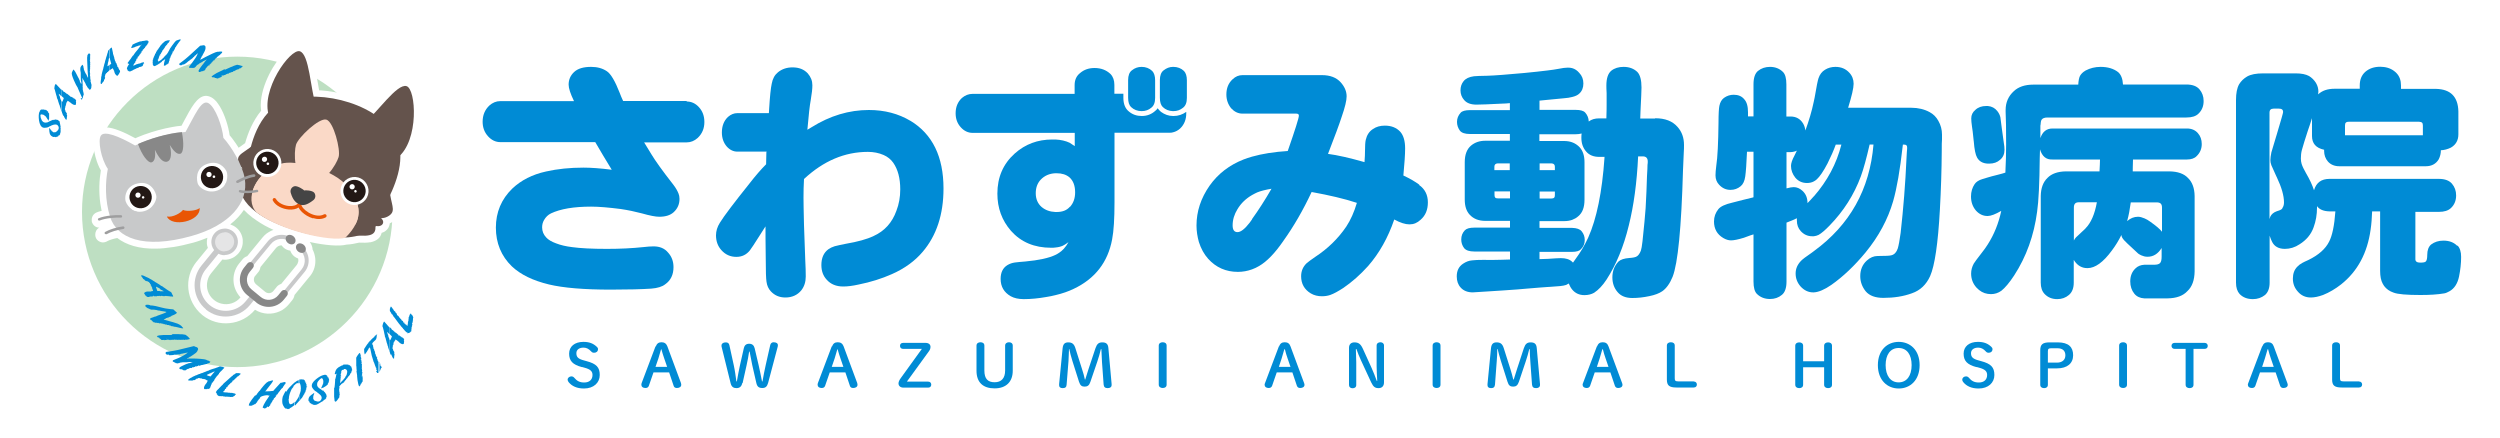
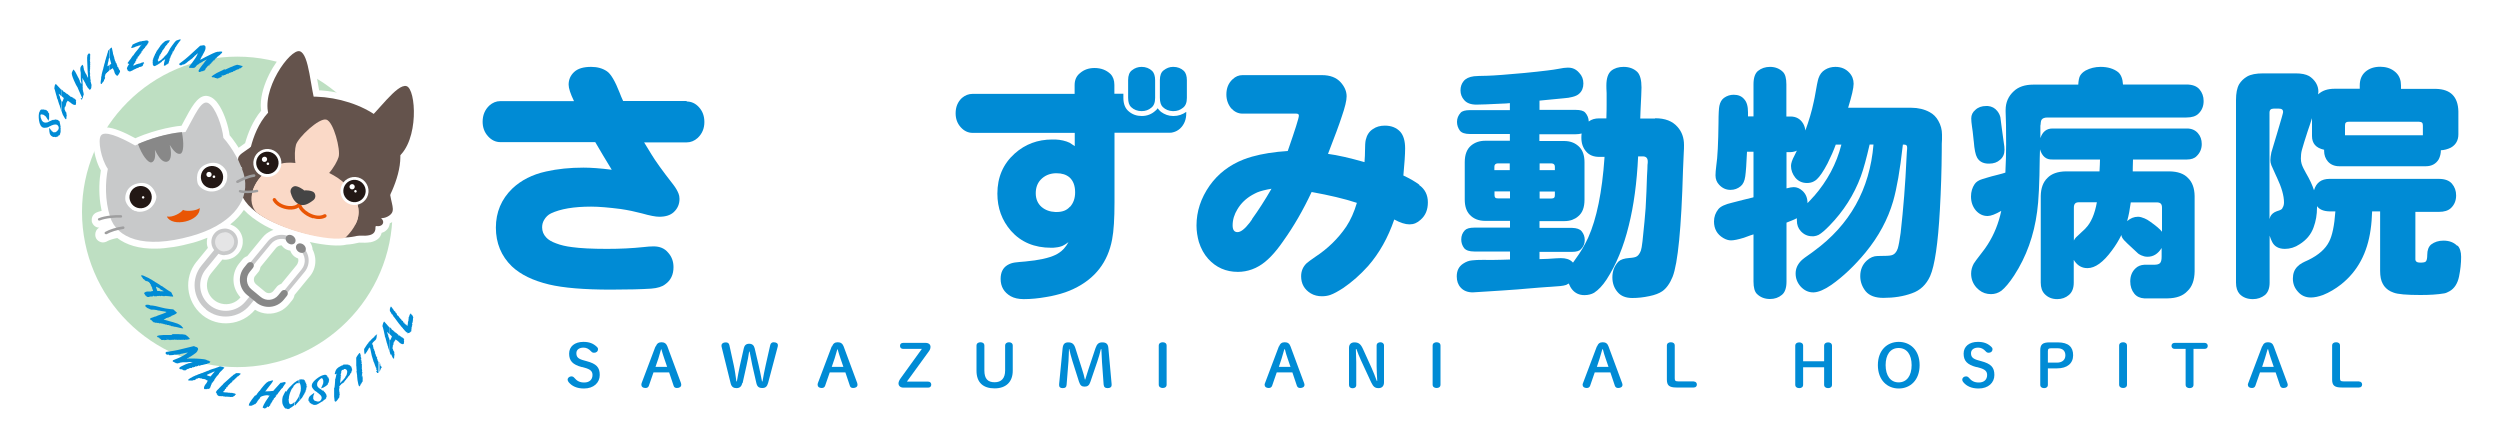
<svg xmlns="http://www.w3.org/2000/svg" id="_レイヤー_1" data-name="レイヤー 1" viewBox="0 0 200 35">
  <defs>
    <style>
      .cls-1, .cls-2, .cls-3, .cls-4 {
        fill: #fff;
      }

      .cls-2, .cls-5, .cls-4 {
        fill-rule: evenodd;
      }

      .cls-6 {
        fill: #e5e5e6;
      }

      .cls-7 {
        fill: #c8c9ca;
      }

      .cls-5 {
        fill: #bedfc2;
      }

      .cls-8 {
        fill: #64534c;
      }

      .cls-9 {
        fill: #e95504;
      }

      .cls-3 {
        filter: url(#drop-shadow-2);
      }

      .cls-10 {
        fill: #9e9e9f;
      }

      .cls-11 {
        fill: #008bd5;
      }

      .cls-4 {
        filter: url(#drop-shadow-1);
      }

      .cls-12 {
        fill: #454545;
      }

      .cls-13 {
        fill: #fad9c7;
      }

      .cls-14 {
        fill: #231815;
      }

      .cls-15 {
        fill: #888;
      }
    </style>
    <filter id="drop-shadow-1" filterUnits="userSpaceOnUse">
      <feOffset dx=".4" dy=".4" />
      <feGaussianBlur result="blur" stdDeviation=".4" />
      <feFlood flood-color="#231815" flood-opacity=".5" />
      <feComposite in2="blur" operator="in" />
      <feComposite in="SourceGraphic" />
    </filter>
    <filter id="drop-shadow-2" filterUnits="userSpaceOnUse">
      <feOffset dx="0" dy="0" />
      <feGaussianBlur result="blur-2" stdDeviation=".26" />
      <feFlood flood-color="#231815" flood-opacity=".5" />
      <feComposite in2="blur-2" operator="in" />
      <feComposite in="SourceGraphic" />
    </filter>
  </defs>
  <g>
    <path class="cls-4" d="m18.98,30.62c7.53,0,13.66-6.14,13.66-13.66S26.51,3.29,18.98,3.29s-13.66,6.14-13.66,13.66,6.14,13.66,13.66,13.66Z" />
    <path class="cls-5" d="m18.98,29.37c6.84,0,12.42-5.58,12.42-12.42s-5.58-12.42-12.42-12.42-12.42,5.58-12.42,12.42,5.58,12.42,12.42,12.42Z" />
    <g>
      <path class="cls-11" d="m4.27,10.96c-.15-.05-.25-.14-.29-.28-.02-.07-.04-.2-.05-.42h.04s.05.06.05.06c0,0,0,0,0,.02,0,0,0,0,.02,0v.04s.03,0,.03,0v.03s.03,0,.03,0c0,0,.01,0,.01.02v.03s0,.01,0,0c.01,0,.02,0,.02,0v.02s.02.02.02.02h.02s.08.07.08.07c0,0,0,0,.01,0,0,0,.01.01.02.03l.02-.02s.07,0,.07,0c0,0,.02,0,.04,0h.02s.06-.03.1-.06c.04-.04.07-.07.1-.1,0-.02,0-.03.02-.03l.03-.05c.03-.07.03-.14,0-.22-.04-.08-.09-.13-.16-.15-.05-.02-.11-.01-.19,0-.03,0-.09.02-.19.06h-.01s-.11.06-.11.06h-.01s-.03,0-.04.02c-.02,0-.03.02-.04.02h0s-.1.07-.22.08c-.12.02-.21.02-.26,0-.17-.06-.28-.25-.33-.58-.04-.28-.03-.51.03-.68,0,0,0-.01.02-.02.01,0,.02-.02.02-.02v-.04s.01-.03.01-.03h.02s0-.02,0-.02c0,0,.02,0,.02-.01,0,0,.01-.02.02-.03h.03s0,0,0-.01c0,0,0-.01,0-.01h.03s.01-.02.01-.02h.02s-.01.02-.01.02l.02.04v-.03s.01-.03.01-.03h.02s0,.04,0,.04h.04s0,0,0-.01c0-.01-.01-.02-.01-.02.02,0,.03,0,.04,0,.02,0,.03.01.04.03,0,0,.01-.02.02-.02l.03.03h.03v-.03s.03.02.03.02h.02s.03.02.03.02h.02s0,0-.02,0c0,0,0,0,0,.01.01,0,.02,0,.03-.02l.02.02h0s0,0,0,0c0,0,0,0,0,.02v.02s.02-.02.02-.02h.03s-.01.03-.01.03l.03.02v-.02s.03.05.03.05h0s.04.02.04.02v.07s.01,0,.01,0c0,0,.02.02.03.04.02.02.03.03.04.04,0,.01,0,.02,0,.04,0,.01,0,.03,0,.06h0s0,.07,0,.13c0,.06,0,.11,0,.14,0,.03,0,.05,0,.05l-.03.06s0,.01,0,.02c0,0,0,.01,0,.02v.04s-.03,0-.03,0l-.18-.28h0s-.02-.04-.05-.06c-.02-.02-.05-.04-.08-.06-.02-.02-.04-.03-.06-.05-.06-.02-.12-.03-.16-.04-.05,0-.08,0-.1.05v.03s-.01.02-.01.02c0,.02.02.06.02.12,0,.06.02.1.04.12h0s.02.06.02.06l.04.09h0s.05.07.08.09c.03.03.06.05.1.06.08.03.17.02.26,0,.02,0,.1-.05.24-.12v.02s0,0,.02-.02c0,0,.02-.02.03-.02,0,0,.02-.01.02-.02v.03s.03,0,.03,0h.02s-.03-.02-.03-.03c0,0,0,0,0-.01.02,0,.03-.02.04-.02,0,0,.03,0,.06-.01,0,0,0,0,0,.01,0,0,0,.01,0,.02h.01s.02,0,.02,0c0,0,0-.02,0-.03h.09s0-.02,0-.02l.05.02v-.03s.04,0,.05,0c.02,0,.03,0,.05,0,0,0,.01.01.03.02.02,0,.03,0,.05.01.01,0,.03,0,.05,0,.01,0,.02.02.04.03.02,0,.03.01.03.02v.03s0,0,0,.01c0,0,.03,0,.06,0h0s.01.02.01.02v.02s0,.02,0,.02h.03s-.01.02-.02.02v.05s.03,0,.03,0v.03s-.02.02-.02.02h.02s0,.02,0,.03c0,0,0,.01,0,.02h.01s0,.07,0,.07h.02s0,.04,0,.07c0,.03,0,.05.02.06v.03s-.01.04-.01.04v.09s.02,0,.02,0v.05s0,.01,0,.02c0,0-.01,0-.02.02v.03s0,.02,0,.03c0,.01,0,.02,0,.02h.02s0,.02,0,.03c0,0,0,.01,0,.02l-.02.04s0,.03.01.04l-.02.04s0,.01,0,.03l-.02.03h0s0,.07,0,.07h-.02s0,.04,0,.04c0,.02-.02.02-.03.01v.02s-.02,0-.02,0v.03s-.03,0-.04,0c-.01.01-.03.01-.04,0,0,.02,0,.03,0,.04,0,.01,0,.03-.01.04,0,0-.01,0-.01,0,0,0,0,0,0,0l-.03-.03s-.01.01-.02.03c0,.01,0,.02,0,.03l-.02.02s-.01-.02-.02-.03c0,0,0,0-.01,0,0,.01-.02.01-.03,0h0s-.01.03-.01.03h-.06s0-.01,0-.03l-.02.03s-.04-.02-.06-.02h-.01s-.01-.02-.02,0Z" />
-       <path class="cls-11" d="m5.08,9.28s-.03-.04-.04-.07c-.01-.03-.02-.05-.03-.07,0-.03-.02-.05-.02-.06-.01-.03-.02-.05-.03-.07,0,0,0-.02,0-.03l-.04-.1v-.84s0,.03.01.05c.02.02.03.05.05.06.02-.03.04-.07.05-.1.04-.12.07-.19.07-.19v-.02c-.06-.05-.12-.11-.18-.16v-.52h0s.03.03.06.05c.03.02.05.04.07.06v.04s.09.04.09.04h0s.04.02.04.02c0,.01.02.03.04.04.02.02.03.03.04.03l.05.02v.04s.03,0,.05.01c.01,0,.02,0,.02,0,.01,0,.02.01.01.02h-.01s0,0,0,0c.02.01.03,0,.03,0,0,0,.04.03.09.08.05.04.08.07.09.07.01,0,.02.01.03.01v.05s.03.02.03.02v-.03s.03,0,.04,0c0,.01.01.02.02.03h.04s.01,0,0,0c0,.01,0,.02,0,.02h.01s.02,0,.03,0c0,0,0,0,0,.02h.03s.04.03.06.04c0,.02.01.03.02.04,0,0,.02,0,.02,0,0,0,.02,0,.03,0h0s.05.04.08.07c.03.03.05.06.07.09l-.03.03s0,0,0,.02c0,.01,0,.02,0,.03l.02.03c0,.07-.01.15-.02.22-.03.03-.08.03-.13.02-.05-.01-.11-.03-.16-.07-.02-.01-.05-.03-.07-.05-.02-.02-.04-.03-.05-.04,0,0-.02-.02-.03-.03-.01-.01-.02-.02-.03-.01l-.04-.03v-.02s-.02,0-.02,0l-.12-.08-.03.03v.04s-.02,0-.03,0c0,0,0,.01,0,.02l-.02.03s-.01,0-.02,0c0,.02,0,.03,0,.05,0,.02-.01.03-.01.04,0,0-.01-.01-.02-.01,0,0,0,0,0,0h0s0,.03,0,.04c0,.04,0,.08-.03.11,0,0,0,.02,0,.05,0,0,0,.02,0,.04l-.06.03s.02.03.03.04l-.02.05v.02s-.02.06-.02.06l.02.04-.02.02v.03s.03.03.03.03c0,.02.01.04.02.06,0,.02,0,.04,0,.06l.02.02v-.02s.02.02.03.02c0,0,0,0,0,.01,0,.04.02.07.06.09,0,.02-.01.05-.01.09,0,.04.01.06.03.08v.07s0,0,0,0-.01,0-.01,0l-.02.17v.08s-.02.02-.02.02h-.05s-.08-.1-.12-.18c-.02-.04-.04-.08-.05-.13h0Zm-.17-.42l-.06-.15s0-.02,0-.04c-.01-.03-.03-.06-.04-.1-.02-.05-.03-.08-.02-.09-.02-.04-.04-.08-.06-.14-.02-.05-.03-.1-.05-.16l-.03-.09v-.02s-.02-.05-.02-.05c0,0,0-.02,0-.03-.03-.04-.05-.09-.06-.13h-.01s-.01-.09-.02-.13c-.01-.04-.03-.08-.04-.12-.03-.12-.06-.23-.09-.33,0-.03-.02-.06-.02-.08-.01-.05-.03-.09-.05-.14h.01s0-.07.01-.11c.01-.04.02-.07.02-.09v-.03s.02-.02.02-.02h0s.04-.08.04-.08l.02-.02s.03.02.05.05c0,0,0,0,0,0,0,0,0,0,.01,0h-.01c.05.06.11.12.16.17.09.09.13.14.14.16,0,0,0,0,.01,0,0,0,0,0,.01,0l.03.06h.04v.53l-.1-.09-.09-.09s0,.04,0,.06c0,.02.02.05.04.09.02.04.03.08.05.09,0,.02,0,.05,0,.07.03.07.04.11.04.12.02.03.04.07.05.1v.84Z" />
+       <path class="cls-11" d="m5.08,9.28s-.03-.04-.04-.07c-.01-.03-.02-.05-.03-.07,0-.03-.02-.05-.02-.06-.01-.03-.02-.05-.03-.07,0,0,0-.02,0-.03l-.04-.1v-.84s0,.03.01.05c.02.02.03.05.05.06.02-.03.04-.07.05-.1.04-.12.07-.19.07-.19v-.02c-.06-.05-.12-.11-.18-.16v-.52h0s.03.03.06.05c.03.02.05.04.07.06v.04s.09.04.09.04h0s.04.02.04.02c0,.01.02.03.04.04.02.02.03.03.04.03l.05.02v.04s.03,0,.05.01c.01,0,.02,0,.02,0,.01,0,.02.01.01.02h-.01s0,0,0,0c.02.01.03,0,.03,0,0,0,.04.03.09.08.05.04.08.07.09.07.01,0,.02.01.03.01v.05s.03.02.03.02v-.03s.03,0,.04,0c0,.01.01.02.02.03h.04s.01,0,0,0c0,.01,0,.02,0,.02h.01s.02,0,.03,0c0,0,0,0,0,.02h.03s.04.03.06.04c0,.02.01.03.02.04,0,0,.02,0,.02,0,0,0,.02,0,.03,0h0s.05.04.08.07c.03.03.05.06.07.09l-.03.03s0,0,0,.02c0,.01,0,.02,0,.03l.02.03c0,.07-.01.15-.02.22-.03.03-.08.03-.13.02-.05-.01-.11-.03-.16-.07-.02-.01-.05-.03-.07-.05-.02-.02-.04-.03-.05-.04,0,0-.02-.02-.03-.03-.01-.01-.02-.02-.03-.01l-.04-.03v-.02s-.02,0-.02,0l-.12-.08-.03.03v.04s-.02,0-.03,0c0,0,0,.01,0,.02l-.02.03s-.01,0-.02,0c0,.02,0,.03,0,.05,0,.02-.01.03-.01.04,0,0-.01-.01-.02-.01,0,0,0,0,0,0h0s0,.03,0,.04c0,.04,0,.08-.03.11,0,0,0,.02,0,.05,0,0,0,.02,0,.04l-.06.03l-.02.05v.02s-.02.06-.02.06l.02.04-.02.02v.03s.03.03.03.03c0,.02.01.04.02.06,0,.02,0,.04,0,.06l.02.02v-.02s.02.02.03.02c0,0,0,0,0,.01,0,.04.02.07.06.09,0,.02-.01.05-.01.09,0,.04.01.06.03.08v.07s0,0,0,0-.01,0-.01,0l-.02.17v.08s-.02.02-.02.02h-.05s-.08-.1-.12-.18c-.02-.04-.04-.08-.05-.13h0Zm-.17-.42l-.06-.15s0-.02,0-.04c-.01-.03-.03-.06-.04-.1-.02-.05-.03-.08-.02-.09-.02-.04-.04-.08-.06-.14-.02-.05-.03-.1-.05-.16l-.03-.09v-.02s-.02-.05-.02-.05c0,0,0-.02,0-.03-.03-.04-.05-.09-.06-.13h-.01s-.01-.09-.02-.13c-.01-.04-.03-.08-.04-.12-.03-.12-.06-.23-.09-.33,0-.03-.02-.06-.02-.08-.01-.05-.03-.09-.05-.14h.01s0-.07.01-.11c.01-.04.02-.07.02-.09v-.03s.02-.02.02-.02h0s.04-.08.04-.08l.02-.02s.03.02.05.05c0,0,0,0,0,0,0,0,0,0,.01,0h-.01c.05.06.11.12.16.17.09.09.13.14.14.16,0,0,0,0,.01,0,0,0,0,0,.01,0l.03.06h.04v.53l-.1-.09-.09-.09s0,.04,0,.06c0,.02.02.05.04.09.02.04.03.08.05.09,0,.02,0,.05,0,.07.03.07.04.11.04.12.02.03.04.07.05.1v.84Z" />
      <path class="cls-11" d="m6.57,7.86v-.03c-.05-.11-.09-.2-.12-.27-.04-.1-.08-.19-.12-.27l-.12-.28s0-.01,0-.02c0-.01-.01-.02-.02-.02-.05-.06-.15-.25-.28-.55-.15-.35-.2-.55-.15-.62h-.01s.02-.06.06-.13c.04-.07.06-.11.07-.11l.03.03c.07.07.14.19.21.34.09.19.16.31.19.36,0,.01,0,.03.02.05,0,0,0,.02.02.05,0,.03.02.05.03.04,0,.02,0,.05,0,.07l.03.04s-.01.01-.01.02c0,0,0,0,.01,0l.08.16h0s.04-.07.02-.13c-.01-.05-.02-.11-.04-.16,0-.09,0-.22-.01-.37,0-.08,0-.15,0-.23-.04-.18-.05-.31-.03-.4.02-.09.07-.16.14-.23l.03-.02.02.02s.04.07.05.11c0,.06.02.1.02.13h0s.02.05.02.07c0,.02,0,.03,0,.05,0,0,0,0,0,0,0,0,0,0,0,0,.03.09.06.15.08.19.04.09.07.15.1.18.01.02.03.04.04.08.01.03.03.06.04.07,0,0,.02.03.02.07,0,.02,0,.03.02.04h.02s.02-.01.02-.01c-.01-.12-.02-.28-.04-.49,0-.16-.02-.33-.02-.49h0s-.02-.47-.02-.47c0-.03,0-.06,0-.1,0-.05,0-.07.01-.07,0-.04,0-.08.01-.12.02-.05.03-.09.06-.1v-.02s.02-.04.02-.04l.04.02s.01,0,.02,0c.02-.01.04-.02.04-.02.02,0,.03,0,.03,0v.05s.01,0,.02.02c0,.01,0,.02,0,.03v.04s-.01.01-.01.02c0,0,0,0,0,0,0,.05,0,.08,0,.1,0,.02,0,.04,0,.04v.13s0,0,0,0c0,.05,0,.1-.04.14h.02l.03-.03v.02s-.02.01-.02.02c0,.03,0,.05,0,.08h.02s0,.04,0,.04c0,0-.01.04-.01.09,0,.05,0,.09.02.1l-.02.02s-.02.03-.02.04c0,0,.02,0,.03,0v.02s-.03.04-.02.05h.01s0-.02,0-.02c0,0,.02,0,.02,0h0l-.02.04s0,.06,0,.09l-.02.04h.02s0,.03,0,.05c0,.02,0,.03,0,.04,0,0,0,.01-.02.03v.03s.01,0,.01,0v.06s-.01.02-.01.02c0,.03,0,.06,0,.08,0,.02,0,.04.01.06,0,.02,0,.04.01.07,0,0,0,.01,0,.02v.04s0,0,0,0l-.02.05.02.08s-.01,0,0,.02c0,.01,0,.03.02.04h-.01s0,.03,0,.05c0,.02,0,.03,0,.04v.03s.01.08.02.13h.02s-.01.04-.01.04v.05s0,.02,0,.02h0s-.02.03-.02.04h.01s.02,0,.02,0c0,0,0,0,0,.02,0,.01,0,.03.02.05v.03s.02.07.02.07v.02s.02.03.02.03c0,.01,0,.02,0,.03,0,0,0,.01,0,.01,0,.02,0,.04,0,.07,0,.03,0,.04-.01.05,0,.05,0,.1-.02.14-.01.04-.03.07-.07.1l-.04.03-.05-.05-.12-.14s-.01-.01-.02-.02c0-.02-.02-.04-.03-.06,0-.02-.01-.04-.02-.06h-.03s-.02-.06-.03-.08c-.01-.02-.02-.04-.03-.05h.01s-.04-.07-.05-.1c-.02-.03-.03-.06-.05-.09,0,0,0,0,0-.01-.02-.01-.03-.02-.03-.02v-.04s-.02,0-.03-.03c0-.02,0-.03-.01-.03-.02-.02-.04-.05-.06-.1-.02-.05-.03-.08-.04-.08,0,.05,0,.14.01.28.02.27.02.42.01.43,0,0,0,.01.01.04,0,.02,0,.04,0,.04,0,.01,0,.05,0,.12,0,.05,0,.09.03.12l-.02.06s0,.01.02,0c.01,0,.02,0,.02,0,0,.02,0,.03,0,.05,0,.02,0,.03,0,.05h.02s0,.01-.02.03l.03.04v.04s-.02.01-.02.02c0,0,.01.02.02.02v.03s-.01,0-.02,0c0,0-.01,0-.02,0l.02.07h-.02s0,.02-.01.03c0,0,0,.01-.01.02v.04s0,.02,0,.03c-.01,0-.02.01-.02.01v.04s-.03.01-.03.01c0,.03,0,.06-.02.09-.02,0-.03.02-.05.04-.01-.02-.02-.04-.04-.07-.01-.03-.02-.05-.03-.06Z" />
      <path class="cls-11" d="m8.75,3.95s.05-.04.06-.06l.02-.02h.02s0-.02,0-.02l.07-.04h.03s.01.04.01.07c0,0,0,0,.01,0,0,0,0,0,.01,0h-.02c.02.08.04.15.05.23.03.12.04.19.03.21,0,0,.01,0,.02,0,0,0,0,0,0,.01v.07s.03.03.03.03c0,.02,0,.04.02.08,0,.03.02.06.03.09v.04s.02.08.02.08h-.01s.03.04.03.04c0,.01,0,.03.01.06,0,.03.01.04.02.05l.03.04v.04s0,.02.01.03c0,.01.01.02.02.02,0,.01,0,.02,0,.03h0s0,0,0,0c0,.02.02.02.03,0,0,.01.02.05.04.12.02.07.03.1.04.1,0,.01.01.02.02.03l-.03.04v.03s.04-.02.04-.02c.01,0,.02,0,.02.02,0,.02,0,.03,0,.03h.04s0,.03,0,.03c0,0-.01.01-.01.02h0s.02.02.03.02c0,0,0,0-.02.01l.02.02s.02.04.03.06c0,.02,0,.03,0,.04,0,0,.01,0,.02,0,.01,0,.02,0,.02,0h0s.03.06.04.1c0,.04.01.08,0,.11h-.04s0,.02,0,.03c0,.01,0,.02-.02.02v.04c-.04.06-.09.12-.13.18-.04,0-.08-.01-.12-.05-.04-.04-.07-.09-.1-.14-.01-.03-.02-.05-.03-.08-.01-.03-.02-.05-.02-.06,0,0,0-.03,0-.04,0-.02,0-.03-.02-.03l-.02-.04v-.02s0,0-.01,0l-.06-.13h-.05s-.03.04-.03.04c0,0-.02,0-.02,0s0,0,0,.02h-.03s-.01,0-.02,0c0,.02-.01.03-.02.04-.01.01-.02.02-.04.03,0-.01,0-.02,0-.02,0,0,0,0,0-.01h-.02s0,.02-.02.03c0,.01-.02.02-.02.04v-.44c.08-.06.12-.09.13-.09h.01c-.03-.13-.07-.25-.1-.37l-.02-.12s0,.02-.02.03v-.69Zm-.66,2.35s0-.05,0-.08c0-.03.01-.06.01-.07,0-.03.01-.05.02-.07,0-.03,0-.05.01-.07,0,0,0-.02,0-.03l.06-.26s0-.02.02-.03c0-.03,0-.07.02-.1.01-.05.02-.08.03-.09,0-.04.01-.09.03-.14.01-.05.03-.1.04-.16l.02-.1.02-.02v-.06s.02-.02.03-.03c0-.05,0-.1.02-.14h0s.03-.09.04-.12c.01-.04.02-.08.03-.12.04-.12.08-.23.1-.33.01-.03.02-.06.03-.08.01-.05.02-.1.03-.15h.01s.04-.05.07-.08h0s0,.69,0,.69c0,0-.01,0-.02.01,0,.02,0,.05-.02.1-.01.05-.01.08,0,.11-.02.02-.03.04-.03.06-.02.07-.03.12-.03.12,0,.05-.01.11-.03.16,0,.03,0,.06,0,.08.03-.02.07-.04.1-.06l.04-.03v.44s-.04.03-.06.04c0,0-.02.02-.03.04,0,0-.01.02-.02.04h-.07s0,.04,0,.05l-.04.03h-.02s-.04.06-.04.06v.04s-.03,0-.03,0l-.02.02v.05s0,.04,0,.06c0,.02-.02.04-.03.05v.03s.03,0,.03,0c0,.01,0,.02,0,.03,0,0,0,0-.01,0-.02.04-.02.07,0,.11-.02.01-.04.04-.06.07-.02.03-.03.06-.02.08l-.03.07s0,0-.01,0c0,0,0,0,0-.01l-.11.14-.04.07h-.03s-.04-.02-.04-.02c-.01-.06-.02-.13,0-.21,0-.05.02-.09.02-.14h0Z" />
      <path class="cls-11" d="m10.2,5.05l.07-.1s.02-.04.05-.06c.02-.03.04-.05.05-.08l.02-.02c.07-.09.11-.14.12-.17.03-.04.07-.1.12-.17h.02s.05-.07.05-.07h0s.05-.08.05-.08c0,0,0,0,.01,0,0,0,0,0,.01,0v-.03s.08-.1.12-.15c.02-.03.05-.06.07-.08,0-.01.01-.02.02-.03.04-.04.09-.1.15-.19.09-.12.14-.19.15-.19,0,0,0,0,0,0,0,0,0,0,0,0,0,0,.02-.02.03-.03,0-.01.01-.02.01-.03-.03,0-.05.01-.05.03-.03.02-.06.05-.08.07h0s0-.03,0-.03h-.02s.01-.03.01-.03h0s-.09.05-.09.05h-.03s-.02,0-.03.01c-.01,0-.03.02-.06.04h0s0,0,0,0c0,0,0,0,.01-.02h-.01s-.05.02-.05.02h0s-.04.02-.06.03c0,0,0,0-.01,0h-.04s0,.02,0,.02l-.11.04h-.03s-.03.02-.03.02h-.01s-.09.02-.09.02h-.04s.01-.05.01-.05v-.02s.04-.08.04-.08l.05-.09h0s0-.03,0-.03c.07-.04.15-.08.25-.12.1-.04.19-.07.28-.11.02-.01.05-.02.09-.03.03,0,.05,0,.08,0,0,0,0-.01.02-.01,0,0,.02,0,.03,0,0,0,.01-.02.04-.02.03,0,.05,0,.07,0,0-.01,0-.02.02-.01.01,0,.02,0,.02,0h.06s.01-.02.02-.02h.01s.05-.01.05-.01h0s.04.01.04.01v-.02s.05,0,.05,0v.02s.05-.02.05-.02h.03s0,.03,0,.03l.02.03h.01s.05.02.05.02v.03s0,0,0,.02c0,0,0,0-.02,0v.05s0,.04,0,.04c0,0-.01,0-.02,0-.01.03-.03.04-.05.05,0,.02,0,.02.02.03l-.07.04.04.02h-.02s-.05.04-.07.06v.04s0,0-.01,0c0,0-.01,0-.02,0,0,.01,0,.03,0,.04,0,0-.02,0-.02,0,0,0,0,0-.02,0h-.01s-.03.04-.03.05l.02.02v.03s-.07.01-.07.01h0s.03,0,.03,0l-.04.02h0s.01.02.01.02l-.02.02s-.05.03-.05.05h0s-.05.03-.05.03v.02s-.02.03-.02.03l.04-.02-.04.03h-.01s.02.03.02.03h-.03s-.02.05-.02.05h-.06s0,.03,0,.04h.03v.02s-.04,0-.04,0c.01,0,.02.02.02.03,0,0,0,.01,0,.02,0,0-.02,0-.02,0l-.02-.02s0,0-.01.02c0,0,0,.02,0,.03h.03s-.05.02-.05.02h-.03s0,.01,0,.01h.03s0,.03,0,.03l-.04.02h-.02s0,.01,0,.01h.01s0,.03,0,.03h-.04s0,.03,0,.04c0,0-.01.01-.01.02l-.03.02v.04s0,0,0,0c0,0,0,0-.02,0,0,0-.02,0-.03.02-.02.01-.03.02-.04.02v.03s.02,0,.02,0c0,0,0,0,0,0,0,0-.02,0-.02,0l-.02.03.02.05-.03.02h-.01s-.02,0-.02,0c0,0,0,0,.01.01,0,.01,0,.02-.02.02s-.03,0-.04,0c0,0,0,.02,0,.04,0,0,0,0,.02,0h.03s0,0,0,0c0,.01,0,.02-.02.02-.03,0-.05,0-.05,0,0,0-.01,0-.01.02,0,0,0,.02.02.03h.03s.02,0,.02,0h0s-.04.01-.04.01l-.04.03v.03s-.02.01-.02.02c0,0,0,0-.01-.01,0,0,0-.01-.01-.01,0,0,0,.02,0,.04v.02s0,.03,0,.03h-.02s.02.01.02.01c0,.01,0,.02.01.02,0,0,.01,0,.01,0h-.01s-.04,0-.04,0l-.02.03v.02s-.02,0-.02,0c-.02,0-.02,0-.02.02,0,0,0,.02.01.03l-.06.04h.04s0,.01-.02.02c-.02.01-.03.02-.04.02v.04s0,.02,0,.03h.03s.09-.05.14-.06c0-.01,0-.02.01-.02.01,0,.01,0,.01,0l.04-.02s.07-.02.11-.03c.04,0,.06-.02.08-.03h.04s0,0,.01,0l.04-.02s0,.01.01.02c0,0,0-.01,0-.02h.03s.03-.02.03-.02l.09-.04s.02,0,.03,0c.02-.01.03-.02.04-.02,0,0,.01,0,.02,0h.03,0s-.01-.01-.01-.01c0,0,.02,0,.04,0,.02,0,.03.02.03.02h-.01s0,.01,0,.01l.02.04v.02s-.04,0-.04,0c0,0,0,0-.01.02,0,0,0,.01,0,.02-.02.02-.03.04-.02.06l-.03.02s0,.03,0,.05c-.01.02-.02.03-.03.05-.01,0-.03,0-.04,0,0,0,0,0,0,0,0,.01,0,.02-.02.03,0,0-.02,0-.04,0l-.04.03h-.05s-.03,0-.05.01c-.02,0-.03.01-.04.02l-.03.02h0s-.01.02-.01.02h0s-.04,0-.08.02c-.05.02-.08.03-.09.03-.04.03-.07.05-.12.06-.01,0-.02.01-.02.02h-.04s-.09.07-.14.09c-.02,0-.03.01-.05.02-.02,0-.03.01-.03.02-.01,0-.03,0-.05.02-.03,0-.04.01-.04.01,0,0-.03,0-.06,0-.03,0-.04,0-.04,0-.02-.02-.05-.03-.07-.05-.02-.02-.04-.03-.06-.05v-.07s-.04-.03-.04-.03c0-.07.03-.15.08-.23.03-.05.05-.09.08-.13,0,0,0,0,.02,0v-.02Z" />
      <path class="cls-11" d="m12.19,5.04s.02,0,.02-.01c0-.01,0-.02,0-.03,0,0,0,0-.02,0l.04-.02v-.02s-.03,0-.03,0l.04-.04v-.02s-.04,0-.04,0l.03-.09s0-.01,0-.03c0-.01,0-.03.02-.05,0,0,.01.01.02.02,0-.01,0-.03,0-.03h-.02s.02-.06.02-.06v-.02s.03,0,.03,0v-.02s.03,0,.03,0c-.02,0-.04-.01-.05,0,0-.02.01-.03.02-.04,0-.01,0-.02,0-.03h.03s0,0,0,0v-.02s0-.05,0-.05h.03s0-.01,0-.02c0,0,0-.02,0-.02.01-.03.02-.04.02-.05,0,0,.01,0,.02-.01v-.06s.02,0,.03-.03c0-.01,0-.02,0-.03h.06s0-.02-.01-.02c0,0-.02,0-.02,0,0,0,0-.01.02-.02,0,0,0-.02,0-.03,0-.01.01-.03.02-.04,0,0,.01,0,.03,0v-.02s-.02,0-.02,0v-.02s.02,0,.02,0v-.03s.01,0,.01,0h0s0-.02,0-.02c.02,0,.03-.02.04-.02,0,0,0-.01,0-.02l.03-.03s0-.02.02-.04h.02s0-.01,0-.01c0-.02.02-.05.06-.09.02-.02.03-.04.03-.05l.06-.08h0s.02-.02.02-.02h-.01s0-.02,0-.02c.01,0,.04-.03.08-.08.04-.05.07-.08.07-.09.07-.07.14-.13.2-.18.06-.05.11-.07.15-.07l.08-.03h.02s.02,0,.04,0c.03,0,.06-.01.07-.01h0s.06,0,.06,0h0s-.01.05,0,.07l-.04.02v.02s-.03.02-.03.02c0,.01,0,.02.01.03-.02.02-.04.04-.06.06,0,0-.01,0-.01,0h.02s-.02,0-.02,0c-.02.03-.04.05-.06.06l.02.02-.05.03s-.02.03-.02.05c0,0,0,.01-.01.01,0,0-.02,0-.03,0v.02s-.07.08-.07.08c0,0,0,.02-.02.03-.02.01-.03.02-.03.02v.02s0,.02,0,.02c0,.02-.01.03,0,.04l-.06.02s0,0,.01.01v.02s-.01,0-.03.02c0,0,0,0-.01,0v.02s-.02.02-.02.02c0,0,0,.01-.01.02-.01.03-.02.05-.04.05,0,0-.01,0-.02-.01l-.02.03v.02s.02,0,.02,0v-.02s.02.02.02.02h0s-.04.02-.04.02c0,0,0,.02,0,.02,0,.01-.02.02-.02.03,0,.01-.01.02-.01.03l-.06.03h-.01s0,0,0,0h.06s-.03.03-.03.03v.02s-.04.02-.04.02v.02s0,.02,0,.03c-.01.01-.02.02-.02.03h-.04s0,.04,0,.04l-.04.02s.04,0,.05,0v.03h-.02s-.02,0-.02.01c0,0,0,.01-.03.01l-.02.02.04.03h-.03s-.02.06-.02.06c0,0,0,0,0,.01,0,0,0,.01,0,.02,0,0-.01.02-.02.03,0,.01,0,.02,0,.03l-.03.04.02.03-.04.02s0,.02,0,.02c0,0,0,.01,0,.02h-.03s-.03.03-.03.03c0,0,.01,0,.02,0,.01,0,.02,0,.02,0h.03s-.03.07-.03.07l.03.04s.1-.03.19-.1c.05-.04.08-.07.09-.07l.04-.04s.02-.02.05-.05c.03-.03.05-.04.05-.04l.07-.09.14-.14s.03,0,.03-.02c0-.02.02-.03.02-.05h.02s.02-.04.04-.07c.05-.06.07-.1.06-.1v-.02s.03-.01.03-.01c0-.01,0-.03.02-.05.01-.02.02-.04.02-.05.01,0,.02,0,.02-.02,0-.04.08-.17.23-.37.14-.19.24-.32.3-.37h.03s0-.02,0-.02c.09-.03.19-.06.28-.09,0,0,.01.01.03.01.03,0,.05,0,.05.02-.08.11-.15.2-.2.26-.05.07-.08.11-.08.12h-.02s0,.02,0,.02l-.02.02v.05s-.03,0-.03,0l-.03.05v.02s-.01.02-.01.02h-.02.01s0,.02,0,.02l-.05.03s0,0,0,0c0,0,0,0,0,.01,0,0,0,0,.01,0,0,0,0,0,.01-.02,0,.01-.02.02-.03.04,0,0,0,0,0,.01,0,0,0,.01-.01.01,0,.01-.01.02,0,.03l-.02.04s-.01.03-.02.04h-.03s.03.03.03.03h0s-.03.02-.03.02l-.02.04s-.02,0-.02.03c0,.01,0,.02,0,.03,0,0,0,0-.02,0,0,0-.01.01-.01.02h-.04s-.02.04-.03.06c0,0,0,0,0,0,0,0,0,0,.02-.01v.02s.01,0,.02.01h-.04s0,.01,0,.01c0,0,0,0,.02,0,0,0,0,.01,0,.02,0,0,0,0-.02.01-.01,0-.02,0-.02.01,0,0,0,.01.02.01.01,0,.02,0,.02.01h-.02s-.01,0-.03.02c0,0-.01,0-.02.02,0,0,.01,0,.02,0h.02s-.03.04-.03.04h-.02s-.02.01-.02.01h0s.01,0,.01,0v.02s0,0,0,0c0,0-.01,0-.02,0v.04s0,0,0,0h0s0,0,0,0c0,0,0,0,.01,0h0s-.03.04-.03.04h-.02s.02.03.02.03h-.02s0,.02,0,.02c0,0,0,0,0,.01l-.03.03s0,.02,0,.03c0,0,0,0,.02,0l-.04.05v.03s-.02,0-.02,0c0,.02-.01.04-.02.05,0,.01,0,.03-.01.04,0,0-.01.02-.01.02h.02s0,.02,0,.03c0,0,0,.02-.01.04h-.01s-.02.05-.03.06h.01s-.02.06-.03.09c-.01.04-.02.07-.02.09-.02.01-.02.02-.03.01v-.02s-.02,0-.02,0v.02s0,.02,0,.02c0,0-.01,0-.02,0-.01.03-.03.04-.06.05-.02.01-.05.02-.07.02,0,.02,0,.03,0,.03h-.04s-.02.05-.02.05h-.02s-.04,0-.04,0h0s0-.01,0-.01l-.05-.02-.02-.04s.02,0,.03,0c0-.01,0-.03,0-.05v-.03c0-.06.02-.12.04-.18,0-.01,0-.03,0-.04,0,0,.01-.02.01-.03l.02-.03h0s0,0,0,0c0,0,0,0-.01,0l.03-.02-.02-.03h.01s.02-.05.02-.06c-.01.01-.03.02-.05.04-.04.02-.06.04-.07.06h-.03s0,.01,0,.01h-.04s0,.03,0,.03c-.03,0-.06.03-.08.05,0,.02,0,.03,0,.04h-.03s0,.03,0,.03c0,0-.02-.01-.02-.02l-.02.04s-.04,0-.05,0v.02s-.04.03-.06.05c-.02.02-.05.04-.08.04v.02s-.04.01-.04.01c0,0,0,0,0,.01,0,0-.02,0-.02,0l-.06.06h0s0-.02,0-.02c-.02,0-.03,0-.04.02-.01,0-.03.02-.04.03v.02s-.05,0-.07,0l-.03.03s-.01,0-.02,0c0,0,0,0-.01,0h0s-.04-.02-.04-.02c0,0-.02,0-.02,0-.01-.01-.03-.02-.04-.03,0-.02-.02-.05-.04-.07l.03-.02h0s-.03-.01-.03-.01c0,0-.01,0-.01-.01,0,0,0-.01,0-.02h0s.01-.02.03-.01v-.02s-.02-.02-.02-.02c0,0,0-.01-.03-.02v-.07Z" />
      <path class="cls-11" d="m14.31,5.12s.14-.1.32-.24c.09-.07.15-.12.19-.15h0s.2-.17.2-.17l.17-.15c.27-.25.54-.5.82-.75h0s.08-.02.1-.02c.03,0,.05,0,.07,0,.02-.02.05-.02.09-.02.04,0,.07,0,.1.02l.06.06c.01.06.02.12.01.17,0,.05-.02.1-.04.16-.02.06-.06.14-.12.24-.06.1-.09.18-.11.22h-.02s-.02.06-.04.1c-.02.03-.03.06-.04.08h-.01s0,.02,0,.02l-.04.04h.02s-.02.04-.02.04c.02,0,.02,0,.03,0,.18-.1.32-.17.41-.22.18-.09.35-.18.53-.26.19-.09.33-.14.41-.15.01,0,.05,0,.1,0,.03,0,.07-.01.1-.02h.02s.06,0,.06,0v.02s.05-.02.05-.02h.04s0,.01,0,.01c0,.01,0,.03,0,.05,0,.02,0,.05-.02.07,0,0-.02.01-.03.01,0,0-.02,0-.02,0,0,0,.01.02,0,.02,0,0-.02.02-.04.04-.02.02-.04.03-.04.05h-.02s0,.02,0,.02l-.07.04s0,0,0,.01c0,0,.01,0,.02,0h-.06s0,.04,0,.04l-.06.03h.02s-.05.01-.05.01v.03s0,0,0,0c-.01,0-.02.01-.03.02l-.03.02v.03s-.04.01-.05.02c-.03.01-.05.03-.05.05,0,.02-.01.03-.02.04,0,0-.01,0-.01,0l-.05.04s.02.01.02.02c0,.02-.02.03-.04.03-.02,0-.04,0-.06,0,0,0-.01,0-.02,0h.02s-.02.01-.02.01v.02s.03,0,.03,0c-.01.03-.04.05-.07.05h-.02s-.01.03-.01.03c0,0,.02.01.02.01-.01.01-.02.02-.02.02,0,0-.01.01-.02.02h-.04s.02.02.02.02h0s-.05,0-.05,0l.02.04-.05.04h-.02s-.02.02-.02.02c0,.01.02.02.02.02l-.05.02-.02.03-.03-.02v.02s.03.05.03.05c0,0-.01,0-.03,0l-.03.02s0-.01,0-.02h0s-.05.03-.08.05v.04s-.04-.01-.04-.01l-.04.02h.03s-.04.06-.06.08c-.02.02-.04.04-.05.05-.02.02-.03.04-.04.06,0,0,0,.02,0,.03l-.06.08s-.02,0-.02,0c0,0,0,.02,0,.03h-.06s-.01,0-.03.02c-.01.02-.02.03-.03.03l-.05-.02h0s-.01.02-.01.02c0,0,0,0-.01,0,0,0,0,0,0,.01h-.03s0-.01,0-.01c0,0-.02,0-.05.01-.02.01-.05.02-.06.03v.02s-.1,0-.1,0c-.02-.01-.03-.04-.04-.06h-.01s.01-.06.01-.06c.02-.05.07-.13.16-.26.09-.13.16-.21.19-.25h.02s0-.02,0-.02c0-.02.02-.03.04-.05.02-.02.03-.03.03-.05,0-.02,0-.02.01-.02,0,0,.01,0,.02.02v-.03s.02-.02.02-.03c.02-.02.04-.04.04-.05,0,0,.02-.02.04-.05.03-.03.05-.06.09-.09h0c-.06.02-.12.05-.18.08-.02.02-.04.04-.08.04-.03,0-.05.01-.05.02,0,0,0,0,0,.01,0,0,0,.01-.01.02h-.04s0,.02,0,.02c-.01,0-.04.02-.1.05-.06.03-.09.05-.09.05h-.01s-.07.05-.08.06c-.03.02-.05.04-.07.06-.02,0-.04,0-.07.03-.03.02-.04.05-.05.07h-.03s-.02.03-.02.03c0,0,.01,0,.03.02h0s-.05,0-.05,0c0,0,0,.02,0,.02,0,0,0,.01,0,.02h-.01s-.03,0-.03,0v.04s-.07.02-.09.02c-.03,0-.06.02-.08.03l-.05-.02h-.05s-.05,0-.05,0v.02s-.02-.02-.02-.02c0,0,0,0-.01,0,0,0-.01,0-.03,0-.01,0-.03,0-.04,0-.01,0-.02,0-.04,0-.01,0-.02-.01-.02-.02,0,0,0-.02,0-.02v-.05c.08-.11.17-.22.26-.35.09-.12.18-.25.26-.37.08-.13.14-.25.18-.36l-.03.03s-.03,0-.03,0c0,0,0,.02-.01.03,0,0-.02.02-.04.03-.03,0-.04.02-.03.04-.05.01-.07.04-.08.07h-.04s0,.01.01.03l-.06.03v.03s-.06.03-.07.04c0,.01-.02.03-.03.05h-.01s-.04,0-.04,0h.02s0,.04,0,.04h-.02s-.05.03-.08.06c-.05.03-.08.05-.09.06v.02s-.03,0-.04.01c0,0-.01.01-.02.02-.03.03-.06.05-.1.07-.01.02-.07.06-.15.13-.06.04-.12.08-.18.11h-.01s-.02,0-.02,0c-.02,0-.03-.01-.04-.01-.01,0-.02,0-.03,0v.02s-.08.05-.08.05l-.02.02-.02-.03h.02s-.01-.02-.01-.02c0,0-.02,0-.03.02-.01.01-.02.02-.03.02-.03-.01-.06-.02-.07-.04-.02-.01-.03-.04-.04-.07l.04-.04Z" />
      <path class="cls-11" d="m17.97,5.59s.11-.05.2-.09c.11-.05.18-.08.2-.09l.06-.03.14-.05.15-.07c.14-.05.23-.08.25-.08.02,0,.11.02.29.06v.02s.04,0,.05,0c0,0,.01,0,.01.01,0,0,.02,0,.03,0,.02,0,.03,0,.03,0,.02.02.02.04.02.07-.03.03-.06.05-.07.05-.04.03-.08.06-.12.09h-.01s0,0,0,0c0,0,0,0-.02,0,0,0-.02-.01-.03-.02h-.02s0,.03,0,.03l.04.02h-.02s-.05,0-.05,0c0,0,0,0,0,0,0,0,0,0,.01.01l-.04.02s0,0-.01-.01,0-.01-.01-.02l.02.04-.07.02-.04-.04-.02.03s0,0,.01,0c0,.02,0,.03,0,.03-.03,0-.06.01-.09.03-.03.02-.06.03-.09.05,0,0-.02,0-.02,0,0,0,0,.01,0,.02h-.07s-.03.03-.03.03l-.03.04s-.02,0-.02,0,0,0-.01,0h-.03s0,0,0,0c-.04.01-.06.02-.08.03-.03.01-.06.02-.09.04h-.04s-.03,0-.04,0v.04s0,0,0,0l.02.02h-.06s-.03,0-.03,0h0s-.01,0-.01,0h-.02s-.01,0-.01,0c0,0,0,.02,0,.02h-.03s-.04.03-.04.03l-.08-.02h0s.03.03.03.03c-.02.02-.04.04-.06.05h-.05s0,0,0,.01h-.03s0,0-.02,0c-.01,0-.02,0-.02,0l-.02.05-.02-.02h-.01s-.03.01-.03.01l-.03-.03h-.02s-.03-.02-.03-.02h-.03s0,.02,0,.02c.02,0,.04.01.06.03.02.01.04.02.04.02h-.03s-.02,0-.02,0v.02s.01.02.01.02c-.02,0-.04.02-.06.03-.04.02-.07.04-.09.07-.02-.02-.04-.02-.06,0,0,0,0,.01,0,.02l-.04.02-.02-.02h-.03s0,.02,0,.02c0,0,.01,0,.02,0v.02s-.03,0-.03,0c0,0,0,0,0-.01l-.06.02s-.01,0-.02,0c0,0-.01,0-.01,0l-.1-.04s-.03,0-.04,0c-.01,0-.02,0-.03,0l-.05-.05h-.06s-.03-.01-.03-.01h-.04s-.03.02-.03.02v-.03s-.03,0-.03,0h0s-.04-.03-.04-.03c.06-.08.2-.18.42-.3.14-.07.23-.11.27-.13.06-.02.12-.05.19-.09.04-.02.1-.06.18-.1Z" />
      <path class="cls-11" d="m12.79,22.8h.03s.01.03.02.04c.05.02.09.04.13.06h.01s.06.05.1.08c.04.02.07.05.11.07.1.08.2.14.29.2.03.02.05.04.08.05.04.03.09.05.13.07h0s.04.07.06.11c.02.04.03.07.04.09l.02.03v.02s.02,0,.02,0l.02.08v.03s-.05,0-.08,0c0,0,0,0,0,.01,0,0,0,0,0,0v-.02c-.08,0-.16,0-.23-.02-.13,0-.2-.02-.22-.03,0,0,0,0,0,.02,0,0,0,0-.02,0l-.06-.02-.04.02s-.05,0-.08,0c-.04,0-.07,0-.1,0l-.04-.02h-.09s0,0,0,0l-.04.02s-.03,0-.06,0v-.39c.06,0,.12,0,.18,0h.13s-.03-.02-.04-.03c-.02,0-.05-.03-.09-.05-.04-.02-.07-.04-.1-.04-.01-.02-.03-.04-.05-.05l-.03-.02v-.31Zm-1.14-.66s.05.02.08.03.05.03.07.03c.03.02.05.03.06.03.03.02.05.03.07.03,0,0,.02.01.02.02l.24.13s.02.02.03.03c.03.01.06.03.09.05.05.02.07.04.08.06.04.02.09.04.13.07.05.03.1.06.14.09l.09.05v.02s.04,0,.04,0v.31c-.05-.03-.08-.05-.08-.05-.05-.02-.1-.04-.15-.08-.03,0-.06-.01-.08-.02,0,.04.01.08.03.12.05.12.07.19.07.2v.02c.08,0,.14,0,.21,0v.39h0s-.04,0-.05,0l-.05.02-.03-.02s-.02,0-.03.01c-.01,0-.02,0-.02,0-.01,0-.02,0-.03-.01h.01s0,0,0,0c-.02,0-.03.01-.02.03-.01,0-.05,0-.12,0-.07,0-.11,0-.11,0-.02,0-.03,0-.03,0l-.03-.04h-.04s.01.03.01.03c0,.02-.01.02-.03.02-.02,0-.03,0-.03-.01l-.03.03s-.01,0-.02,0c0-.01,0-.02-.01-.02h-.01s-.01.02-.02.02c0,0,0,0,0-.02h-.03s-.04.02-.06.02c-.02-.01-.03-.02-.04-.01,0,0-.01,0-.01.02,0,.01,0,.02-.02.02h0s-.06,0-.1,0c-.04,0-.08-.01-.11-.02v-.04s0,0-.02-.01c-.01,0-.02-.01-.01-.02h-.04c-.04-.07-.09-.13-.13-.2,0-.04.04-.08.09-.1.05-.03.11-.04.17-.05.03,0,.06,0,.09,0h.07s.03,0,.04,0c.02,0,.03,0,.03,0h.05s.02,0,.02,0c0,0,.01-.02.01-.02l.14-.02v-.05l-.02-.04s0-.01,0-.02c0,0,0,0-.02-.01v-.03s0-.01,0-.02c-.01,0-.02-.02-.03-.04,0-.02-.01-.03-.02-.04.01,0,.02,0,.02,0,0,0,0,0,.01,0v-.02s0-.01-.02-.02c-.03-.03-.05-.06-.05-.11,0,0-.01-.02-.03-.04,0,0-.02-.02-.03-.03l.02-.07s-.04-.01-.05-.01l-.02-.05v-.02s-.04-.05-.04-.05h-.04s0-.04,0-.04v-.02h-.06s-.03-.02-.05-.03c-.02-.02-.03-.03-.04-.04h-.03s0,.02,0,.02c-.01,0-.02,0-.03,0,0,0,0,0,0-.01-.03-.03-.07-.04-.1-.03,0-.02-.03-.05-.05-.08-.03-.03-.05-.04-.07-.04l-.06-.05s0,0,0-.01c0,0,.01,0,.01,0l-.1-.14-.05-.06v-.03s.04-.03.04-.03c.06,0,.13.02.21.06.04.02.08.04.13.06h0Z" />
      <path class="cls-11" d="m12,24.41v.02c.13,0,.29.02.47.06.16.04.32.08.48.12.2.05.35.08.47.09h0c.11.02.19.03.22.03.09,0,.17.02.22.02,0,0,0,.01,0,.01,0,0,0,0,.01,0,.02.01.05.03.07.06.07.07.15.13.22.2-.04.05-.09.09-.15.12-.06.03-.13.07-.22.1l-.08.03v.02s-.06.04-.06.04h-.03s-.03.02-.03.02h-.02s-.04.02-.05.03c-.02,0-.04.02-.05.03-.02,0-.03,0-.05,0-.01,0-.02,0-.03.01,0,0-.01.01-.01.01h-.02s0,0,0,.02c0,0-.01.01-.02,0,0,0,0-.01-.01-.01-.02,0-.03,0-.05,0-.01,0-.02.01-.01.02,0,0,.01.02.02.03h-.06s-.01.02-.02.02l-.04.02s-.03,0-.03,0c0,0,0,0,0,0l-.04.04h0c.08.02.16.04.27.07.09.03.18.06.27.08.06.02.13.03.19.05.2.06.33.1.37.12.13.05.24.12.33.2,0,.02.02.04.04.06.03.02.06.05.08.08v.04s-.02,0-.02,0c-.07,0-.15-.02-.24-.04-.06-.01-.14-.03-.24-.06h-.02s-.04-.02-.06-.02c-.03,0-.05,0-.08,0,0,0-.01,0-.03-.01-.02,0-.03-.01-.04-.02h-.02s-.02,0-.03,0l-.05-.02h-.04s0,0,0,0c0,0-.02,0-.02-.02-.01,0-.02,0-.03.02h-.03s-.03-.06-.03-.06c-.01,0-.03,0-.05.02,0,0,0,0,0,.01,0,0,0,0,0,0,0,0-.01,0-.03-.02-.02-.02-.03-.02-.03-.03h-.02s-.03.01-.03.01c0-.01,0-.02,0-.02-.01,0-.03-.01-.04-.01-.02,0-.03,0-.04,0h-.02s-.05,0-.05,0l-.05-.05s-.02.02-.03.02c-.01,0-.02,0-.04,0-.02,0-.03-.02-.04-.04h-.05v.02s-.03-.01-.04-.02c0,0-.02,0-.04,0v-.02s-.02-.03-.04-.03c-.02,0-.02.01-.02.03h-.03s0-.03,0-.03h-.07s0,0,0,0l-.05-.02h-.04s-.01,0-.01,0l-.04.02v-.02s-.01,0-.02,0c0,0-.02,0-.02.01l-.06-.04h-.05s-.01.02-.01.02c-.03-.02-.06-.03-.09-.03-.03,0-.07,0-.11,0l-.03-.03s-.04,0-.06,0c-.02,0-.03,0-.05-.02v-.02s-.03,0-.03,0c0,0,0,0-.01-.02,0,0-.02,0-.03,0v-.05s-.04,0-.06-.03c-.02-.03-.03-.05-.04-.06-.01,0-.02,0-.02,0-.02,0-.02,0-.02-.02h-.04s-.02-.03-.02-.03v-.03s.03-.03.05-.05c.02-.02.03-.03.05-.03,0,0,.02,0,.03,0l.03-.02h.04s.03-.03.03-.03c0,0,.01,0,.03,0,.03-.01.05-.02.08-.03,0,0,.02,0,.02,0,0,0,0-.01,0-.02h.03s.04-.01.04-.01h.03s.09-.04.15-.07c.06-.02.1-.04.11-.04.05-.02.09-.03.14-.05.05-.02.09-.03.14-.05.08-.03.14-.05.18-.07.04-.02.09-.04.14-.08-.02-.02-.1-.03-.23-.05-.08-.01-.17-.02-.25-.04-.02,0-.04-.01-.05-.02-.03,0-.05,0-.05,0-.01,0-.03,0-.07-.01-.03,0-.05,0-.06-.02-.02,0-.03,0-.04,0-.01,0-.02,0-.02-.01l-.03-.02s-.01.02-.02.02c-.01-.01-.03-.02-.06-.02-.03,0-.05,0-.07,0l-.02-.02h-.05s-.03,0-.03,0l-.03.02s-.01-.02-.03-.02c-.02,0-.03,0-.03,0h-.06s-.02.01-.02.01l-.04-.03h-.03s0,0,0,0c-.04-.01-.07-.03-.1-.05h-.02s-.06-.04-.06-.04c0,0-.02,0-.03,0,0,0,0,0,0,0-.03-.02-.07-.04-.1-.07-.03-.02-.06-.05-.09-.08v-.08s.04-.04.04-.04c.03,0,.05-.01.08-.01.03,0,.05,0,.07,0,.07,0,.11.01.13.02.02,0,.05.01.08.03Z" />
      <path class="cls-11" d="m13.74,26.73c.05,0,.13,0,.22,0,.12,0,.2,0,.22,0h.07s.15.01.15.01h.17c.16.02.24.03.26.04.02,0,.1.07.24.18v.02s.03.01.04.02c0,0,0,0,0,.02,0,0,.01.01.03.02.01.01.02.02.03.02,0,.02,0,.05,0,.07-.04.01-.07.02-.09.02-.05.01-.1.02-.15.03v-.02s-.02.02-.02.02c0,0-.01,0-.02,0,0,0-.01-.02-.02-.03h-.04s.03.05.03.05h-.02s-.04-.03-.04-.03c0,0,0,0,0,0,0,0,0,0,0,.02h-.05s0-.01,0-.02c0,0,0-.02,0-.02v.04s-.08,0-.08,0l-.02-.05-.03.02s0,0,0,.01c-.01.02-.01.03,0,.03-.03-.01-.06-.02-.1-.02-.03,0-.07,0-.11.01,0,0-.01-.01-.02,0,0,0,0,.01,0,.01l-.06-.03h-.04s-.04.04-.04.04c0,0-.01,0-.02-.01,0,0,0,0-.01,0l-.02-.02h-.01s-.07,0-.09,0c-.03,0-.07,0-.1,0h-.04s-.02-.04-.03-.03l-.03.03h0s.02.03.02.03l-.05-.03h-.05s0,0,0,0h-.02s-.01,0-.01,0c0,0,0,.02,0,.02l-.02-.02-.05.02-.06-.05h-.01s.02.04.02.04c-.02.02-.05.02-.08.02l-.04-.03s0,.01,0,.02l-.03-.02s0,0-.02,0c0,0-.02,0-.02-.02l-.04.04v-.02s-.02,0-.02,0h-.03s-.01-.04-.01-.04h-.02s-.02-.04-.02-.04h-.03s0,0,0,0c.01.01.03.03.05.05.02.02.03.04.03.04h-.03s-.01-.03-.01-.03h-.02s.02.04.02.04c-.02,0-.04,0-.07,0-.05,0-.08,0-.11.02-.01-.02-.03-.04-.06-.04,0,0,0,.01,0,.02h-.04s-.01-.02-.01-.02h-.02s0,0,0,0c0,0,.01.01.02.02h-.02s-.02,0-.02,0c0,0,0,0,0,0h-.06s0,0-.02,0c0,0-.01,0-.02,0l-.08-.08s-.03-.02-.04-.03c-.01,0-.02,0-.03,0l-.02-.06-.06-.02-.02-.03h-.04s-.03,0-.03,0v-.04s-.02,0-.02,0h0s-.03-.05-.03-.05c.08-.05.26-.08.52-.09.16,0,.26,0,.31,0,.06,0,.13,0,.21,0,.05,0,.12,0,.21-.02Z" />
      <path class="cls-11" d="m13.25,28.16s.17-.03.41-.06c.11-.02.19-.03.25-.04h0l.26-.05.22-.05c.37-.09.74-.18,1.11-.27h0s.08.02.1.03c.03.01.05.03.06.04.03,0,.06,0,.09.02.03.02.06.04.08.07l.02.09c-.02.06-.04.11-.07.16-.03.05-.07.09-.11.13-.05.04-.12.09-.22.16-.1.06-.17.11-.2.14h-.03s-.04.03-.08.05c-.03.02-.06.04-.07.05h-.01s-.02.01-.02.01h-.06s.01.02.01.02l-.04.02s.02,0,.03,0c.21,0,.37,0,.48,0,.2,0,.4.02.6.03.22.02.37.04.44.07,0,.01.04.03.09.05.03.01.07.02.1.03h.01s.05.03.05.03v.02s.05,0,.05,0l.03.02s0,0,0,0c0,.01-.02.03-.03.05-.01.02-.03.03-.05.06-.01,0-.02,0-.03,0,0,0-.01,0-.02,0,0,.01,0,.02,0,.02-.01,0-.03,0-.06.01-.03,0-.05.01-.06.03h-.02s0,.02,0,.02h-.08s-.01,0,0,0c0,0,0,0,.01.02l-.06-.02v.03s-.07,0-.07,0v.02s-.03-.02-.03-.02l-.02.02h0s-.03,0-.04.01h-.04s-.02.02-.02.02c-.02,0-.03,0-.05,0-.03,0-.06,0-.07.02-.01.01-.03.02-.03.02,0,0-.01,0-.01-.01h-.07s.01.03,0,.03c-.02.01-.03.02-.05,0-.02,0-.03-.02-.05-.04,0,0-.02,0-.02,0v.02s-.01,0-.01,0h-.01s.03.03.03.03c-.03.02-.06.02-.09.02l-.02-.02-.03.03s0,.02,0,.02c-.01,0-.02,0-.03,0,0,0-.02,0-.03,0l-.03-.02v.03s0,0,0,0l-.04-.03v.05s-.07.01-.07.01h-.02s-.02,0-.02,0c0,.02,0,.03,0,.03h-.06s-.03.01-.03.01l-.02-.03h-.02s0,.08,0,.08c0,0-.01,0-.02-.01h-.03s0,0,0-.01h0s-.07,0-.1.01l-.03.03v-.02s-.06,0-.06,0l.03.02s-.06.04-.1.04c-.03,0-.05.01-.07.02-.03.01-.05.02-.06.03,0,0-.01.02-.01.03l-.09.04s-.02,0-.02,0c0,0-.01.02-.01.02l-.05-.04s-.02,0-.04.01c-.02,0-.04.01-.04,0l-.04-.05h0s-.03.01-.03.01c0,0,0,0,0-.01,0,0,0,0,0,0h-.03s.01-.02.01-.02c0,0-.02-.01-.05-.01-.03,0-.05,0-.07,0h-.02s-.08-.04-.08-.04c0-.02,0-.05,0-.07h0s.04-.05.04-.05c.04-.03.13-.09.28-.15.14-.07.24-.11.3-.13h.01s.01,0,.01,0c.01,0,.03-.02.05-.02.03,0,.04-.01.05-.03,0-.01.02-.02.02,0,0,0,0,.01.01.03v-.03s.04,0,.05,0c.03,0,.05-.02.06-.02,0,0,.03-.01.07-.02.04-.01.08-.02.12-.03h0c-.07-.01-.14-.02-.2-.02-.03,0-.06,0-.09,0-.03,0-.05-.01-.05,0,0,0,0,0-.01,0,0,0-.01,0-.02.02l-.04-.02-.02.02s-.05,0-.12,0c-.07,0-.1,0-.11,0h-.02c-.06,0-.09,0-.1,0-.04,0-.07.01-.09.02-.02,0-.05-.01-.08,0-.04,0-.06.02-.08.03h-.03s-.03,0-.03,0c0,0,0,.02.02.03h-.01s-.04-.03-.04-.03c0,0,0,.01-.01.02,0,0,0,.01,0,.02h0s-.03-.02-.03-.02l-.02.03s-.06-.02-.08-.02c-.03,0-.06-.01-.09,0l-.03-.04h-.05s-.04-.05-.04-.05v.02s-.02-.02-.02-.02c0,0,0-.01,0-.02,0,0-.01,0-.03,0-.02,0-.03,0-.04,0-.01,0-.02-.01-.03-.02,0-.01-.01-.02-.01-.03,0,0,0-.02,0-.03l.02-.05c.13-.05.27-.11.42-.17.15-.06.28-.13.42-.21.13-.07.24-.15.34-.23h-.05s-.03,0-.03,0c0,0-.02.01-.02.02,0,0-.03,0-.05,0-.03,0-.04,0-.05.02-.04-.01-.08,0-.11.02l-.04-.02s0,.01,0,.03h-.07s-.02.02-.02.02c-.04,0-.07,0-.08,0-.01,0-.03.01-.05.03h0s-.04-.02-.04-.02v.02s0,.02,0,.02h-.02s-.06,0-.1,0c-.06,0-.1,0-.11,0v.02s-.04,0-.05,0c-.01,0-.02,0-.03,0-.04.01-.08.01-.13,0-.02.01-.09.03-.2.04-.08,0-.15.01-.22.01h0s-.02-.01-.02-.01c-.01-.02-.02-.03-.03-.03,0,0-.02-.01-.02-.02h-.01s-.09.02-.09.02h-.03s0-.03,0-.03h.02s0,0,0,0c0,0-.02,0-.04,0-.02,0-.03,0-.03,0-.02-.03-.04-.05-.05-.07,0-.02,0-.05,0-.08l.05-.02Z" />
      <path class="cls-11" d="m16.85,29.57s.04-.01.06-.02c.04-.01.08-.03.12-.04.13-.03.24-.07.33-.11.03,0,.06-.02.09-.03.05-.02.09-.04.14-.06h0s.07.01.11.02c.04.01.08.02.1.02h.03s.02.02.02.02h.01s.07.03.07.03l.02.02s-.02.04-.05.05c0,0,0,0,0,0,0,0,0,0,0,.01h-.01c-.05.05-.1.1-.15.16-.09.09-.14.14-.16.15,0,0,0,0,0,.01,0,0,0,0,0,.02l-.06.04v.05s-.04.03-.06.06c-.02.03-.04.05-.06.08l-.04.02-.04.07h-.01s-.01.03-.01.03c-.01,0-.03.02-.04.04-.02.02-.03.03-.03.04l-.02.05-.04.02s0,.02,0,.03c0,.01,0,.02,0,.02,0,.01-.01.02-.02.01h0s-.01,0-.01,0c0,.02,0,.03.01.03,0,0-.03.04-.08.1-.04.06-.06.09-.07.09,0,.01-.01.02-.01.03h-.05s-.02.03-.02.03h.03s.01.03,0,.04c-.01,0-.02.02-.03.02v.04s0,.01,0,0c-.01,0-.02,0-.02,0h0s0,.04,0,.04c0,0,0,0-.02,0v.03s-.03.03-.03.05v-.77c.08-.1.16-.19.24-.29l.09-.09s-.04,0-.06,0c-.02,0-.05.02-.1.04-.05.02-.08.04-.09.05-.02,0-.05,0-.07.01h0s0-.28,0-.28Zm-1.48.6s.04-.03.07-.04c.03-.02.05-.03.07-.03.03-.01.05-.02.07-.03.03-.01.05-.02.07-.04,0,0,.02,0,.03,0l.25-.11s.03,0,.04,0c.03-.02.06-.03.1-.05.05-.02.08-.03.09-.02.04-.02.08-.04.14-.06.05-.02.11-.04.16-.06l.09-.04h.02s.05-.03.05-.03c.01,0,.02,0,.04,0,.04-.03.09-.05.13-.07h.01s.04-.02.06-.02v.28c-.07.03-.11.04-.11.04-.04.03-.09.05-.15.07-.02.02-.05.04-.06.05.03.02.07.03.11.05.13.04.19.06.2.06h.02s0,0,0,0v.77h0s-.03.03-.04.04c0,0,0,.02,0,.02,0,0,.01.02,0,.03h0s-.03.05-.05.08c-.03.03-.06.05-.09.07l-.03-.03s0,0-.02,0c-.01,0-.02,0-.03,0l-.03.03c-.08,0-.15,0-.23,0-.03-.03-.04-.08-.03-.13.01-.05.03-.11.06-.16.02-.03.03-.05.05-.08.02-.03.03-.04.04-.05,0,0,.02-.02.03-.03.01-.01.02-.02.01-.03l.03-.04h.02s0-.02-.01-.02l.07-.13-.04-.03h-.04s0-.02-.01-.03c0,0,0,0-.02,0l-.03-.02s0-.01,0-.02c-.01,0-.03,0-.05,0-.02,0-.03,0-.04-.01,0,0,.01-.01.01-.02,0,0,0,0,0,0h-.01s-.01-.01-.03,0c-.04,0-.08,0-.11-.02,0,0-.02,0-.05,0,0,0-.02,0-.05,0l-.04-.06s-.03.02-.04.03l-.05-.02h-.02s-.06-.02-.06-.02l-.04.02-.02-.02h-.03s-.03.04-.03.04c-.02,0-.04.01-.06.02-.02,0-.04,0-.06,0l-.02.02h.02s-.02.02-.03.03c0,0,0,0,0,0-.04,0-.07.03-.09.06-.02,0-.05-.01-.09,0-.04,0-.06.01-.08.03l-.07.02s0,0,0-.01c0,0,0-.01,0-.01h-.18s-.08,0-.08,0l-.02-.02v-.05s.1-.09.18-.13c.04-.02.09-.04.13-.06h.01Z" />
      <path class="cls-11" d="m17.28,31.43v-.05s-.02,0-.02,0l.05-.08h.02s0-.03,0-.03c0,0,.01-.02.04-.05.02-.02.05-.05.07-.07.01-.02.02-.02.03-.02l.08-.1s.02-.01.03-.02l.14-.15s.03-.03.05-.04c.02-.02.04-.03.04-.04,0,0,.02-.02.03-.04.01-.02.03-.04.06-.07.05-.05.1-.09.15-.13.08-.07.14-.12.18-.16.12-.1.19-.17.22-.2,0,0,0,0,.01,0,0,0,0-.01,0-.02,0,0,0,0,.01,0,0,0,0,0,0,.02h.01s0-.02,0-.02v-.02s.04,0,.04,0c0,0,0,0,0,0,0,0,0,0-.01-.01l.02-.02h.02s0-.02,0-.02l.06-.02v-.02s.03-.03.03-.04c0,0,.03-.02.06-.04h.02s.05-.04.08-.06c.03-.02.06-.04.09-.06.05,0,.1,0,.14,0,.03,0,.05,0,.08,0,.02,0,.04,0,.06.02.01,0,.02,0,.02,0l.06.02v.03s-.03.03-.06.06c-.03.03-.07.07-.12.1h-.03s0,.01,0,.01h.03s0,.02,0,.02c-.01,0-.02,0-.03,0,0,0-.02,0-.02,0h-.03s0,.03,0,.04c0,0,0,0,0,0,0,0-.02,0-.03,0l-.03.04s-.02,0-.02,0c0,0,0,.02,0,.03,0,.01-.01.02-.02.03-.01.01-.02.02-.02.02h-.07s0,.01,0,.01c0,0,0,.01.01.02,0,0,.01.02.01.02,0,0,0,0-.02,0,0,0-.02,0-.02,0-.02.03-.04.05-.04.07h-.01v.02s-.03-.01-.03-.01c-.01.01-.02.02-.02.03-.01,0-.02.01-.03.02h-.04s-.02.06-.02.06h.02s-.02.03-.02.03v-.02s-.04.04-.04.04h.01s0,.02,0,.02h-.03s-.02.03-.02.03h-.02s-.04.03-.06.05c-.02.02-.03.04-.04.06h0s-.02,0-.02,0l-.04.02s.03.02.02.04h-.04s-.03.05-.03.05h.01s-.04,0-.04,0l-.04.06v.03s-.01.02-.02.02c0,0,0,.02,0,.02l-.04.03-.02-.02s-.01,0-.03.03c-.01.02-.02.03-.02.04h-.02s0,0,0,0l.03.02v.04s-.09.02-.09.02v.05s0,.02,0,.02h-.03s-.01,0-.01,0v.07s-.02,0-.02,0c0,0,0,.01,0,.02h-.03s0,0,0,0l-.03.02s0,.02.01.02c0,0,0,0,0,.01h-.03s0,.02,0,.02c-.02,0-.03,0-.02.02.01,0,.03,0,.05,0h.04l.03.02s.04,0,.07,0c.03,0,.06,0,.09,0l.05.02v-.02s.05.02.05.02h.02s.05.01.05.01h.06s.03,0,.03,0c0,0,0,0,0-.01l.03.02h.07s.01,0,.01,0h.03s.03,0,.05,0c.02,0,.02,0,.02.01.02,0,.05.01.09.02.04,0,.07.01.09.02.01,0,.03.01.05.02.02.01.03.02.04.03v.04s-.02.02-.02.02c-.02,0-.04,0-.05,0,0,.02,0,.04,0,.06-.01,0-.02.01-.03.02-.05.03-.08.04-.09.04v.03s-.05-.02-.05-.02h0s0,.04,0,.04h-.04s-.06-.01-.06-.01c0,0-.02,0-.04.01-.02,0-.04,0-.05,0h-.01s-.02-.01-.02-.01l-.02.02s-.01,0-.01-.01c0-.01,0-.02,0-.02h-.07s-.03.02-.03.02c0-.01,0-.02,0-.02l-.02-.02v.03s-.04,0-.04,0v-.02s0,0,0,0h-.04s-.03,0-.03,0c-.03,0-.06,0-.08.01h-.03s-.01-.02-.02-.02c0,0-.01,0-.02,0,0-.01-.01-.02-.02-.02,0,.02-.02.03-.02.03h-.03v-.02s-.01,0-.02,0c-.01,0-.02,0-.04,0-.02,0-.03,0-.04,0v-.03s-.02,0-.02,0c0,0,0,0-.01.01-.03,0-.05.01-.07,0v.03s-.03-.02-.02-.03c-.02,0-.04,0-.07,0-.03,0-.05,0-.06,0h-.01s-.06,0-.08-.01c0,0-.01-.01-.02-.02,0,0,0,0,0,0h.01s0-.01,0-.01l-.04-.02-.04-.02v-.05s-.03,0-.03,0c0,0-.01-.01-.02-.03,0-.02,0-.03,0-.04h-.01l-.02-.02h.03s0-.02,0-.02c0,0,0,0-.01-.01,0,0-.01-.01-.01-.02l-.03-.02h.05Z" />
      <path class="cls-11" d="m20.47,31.64s0,0,0,0c0,0,0,0,0,0l.07-.09s0-.01.01-.02l.02-.03s.03-.05.06-.08c.01-.02.03-.03.04-.05l.08-.1h.02s.12-.17.12-.17l.23-.28h.01s.06-.08.06-.08c.04-.03.07-.06.09-.08.03-.02.05-.05.08-.08,0,0,.01,0,.02,0l.1-.07s.06,0,.14-.03c.05-.02.08-.03.09-.03h.02s.03,0,.03,0l.04-.02s.01,0,.02,0c.01,0,.02,0,.03,0,0,.05-.06.15-.16.28-.11.14-.22.28-.33.42-.01.01-.02.03-.03.04-.01.01-.02.03-.02.04l-.1.1c.22,0,.43-.01.65-.04l.07-.07s0,0,0-.01c.17-.19.34-.38.52-.57h.01s.05,0,.05,0h.02c.08-.03.14-.04.19-.05.05,0,.08-.01.09-.01.03.02.04.05.04.08,0,.03-.02.06-.04.09l-.04.03s-.02.05-.04.07c-.02.02-.03.05-.05.07l-.04.06v.02s-.02.04-.04.05c-.02.02-.04.03-.06.05l-.07.07v.02s0,0-.02,0c0,0,0,0,0,0,.01.01.02.02.01.03-.01,0-.02,0-.03,0,0,0-.02,0-.02.03h.02s0,0-.02.02c0,.02-.01.03-.02.04h-.02s-.07.08-.1.13c-.03.04-.06.09-.09.14,0,0-.02,0-.03,0,0,0-.02,0-.02,0,0,0-.02.02-.02.02.01,0,.02,0,.03,0,0,.02-.02.04-.04.04v.04s0,.01,0,.01l-.05-.02s0,0,0,.01c0,0,0,.01.02.03h.01s0,.02,0,.02l-.04.02h.01s-.01.03-.01.03l-.05.03s.01.02.01.02h-.01s-.03.02-.03.02c0,0,0,0,0,0,0,0,0,0,.02,0h0s-.04.02-.04.02h0s-.01.01-.02.01c0,0,0,.02,0,.02h-.02v.06s-.04.05-.04.05c-.01,0-.03,0-.04.02-.02.02-.03.03-.03.04,0,0,.02,0,.03,0v.03l-.04.02s-.03.08-.07.12v.02s-.02.03-.02.03h-.04s0,.02,0,.02h.02v.02h-.04v.03s0,.03,0,.04c-.01.02-.02.05-.03.07l-.05.02s-.02.03-.03.05c0,.02-.01.03-.02.05-.01,0-.02-.01-.03-.02,0,0-.02,0-.02,0l-.05-.02-.04.02s0,.03,0,.03c0,0-.01,0-.01.01h.01s0,.03,0,.03c0,0-.01,0-.02,0h0s-.03-.03-.02-.04l-.05.05v.02s-.03,0-.07.02c-.04,0-.06.01-.07.01h0s0-.05,0-.05h-.02s-.03.03-.03.03c-.03-.02-.05-.04-.07-.07.05-.14.13-.3.25-.49.1-.15.21-.31.31-.46-.02,0-.04,0-.07,0-.02,0-.04,0-.05,0v-.02c-.09-.01-.2,0-.33.03-.13.03-.23.07-.3.12v.03s0,.02-.02.03-.02.02-.02.02h.02s-.08.09-.08.09h-.02s-.03.03-.03.03c.01,0,.02,0,.03,0l-.03.05s-.03-.02-.04-.02v.02s.03,0,.03,0l-.07.08v.02s-.02.03-.02.03v.02s-.01.01-.03.03l-.05.04v.02s-.05.03-.05.03h.01s0,.02,0,.02l-.02.02h-.08s-.01.04-.01.04l-.07.02s0,0-.03,0c0,0,0,0-.02,0l-.05.07s-.03-.02-.04-.02l-.02.02h-.08s-.05,0-.05,0v-.02s-.07.02-.07.02v-.06c0-.09.09-.23.24-.44.09-.12.15-.2.18-.23l.08-.1Z" />
      <path class="cls-11" d="m23.91,30.38h0s.09-.03.15-.03h0s.02,0,.02,0h.03s.05,0,.07-.01c.02,0,.03.01.03.04,0,0,.02,0,.02,0,0,0,0,0,0-.02h.06s.07.05.07.05c0,0,0,0,0,.02,0,0,0,0,.01,0l.03.03-.02.02.02.04s.02-.02.02-.02l.02.04h-.01s-.02.02-.02.04c0,.01,0,.02,0,.03h.05s0-.02,0-.04l.03.04v.04s-.03,0-.03,0c0,.01.01.02.02.03,0,0,0,.01,0,.02l.05.02h0s-.04.01-.04.01v.03s.01,0,.02,0c0,0,.01,0,.02,0l.03.04h0s-.04.01-.04.01v-.02s-.02,0-.02.01c0,0,0,.02,0,.02h.07s-.06.02-.06.02v.03s.07.01.07.01l-.02.04-.04-.03h0s-.02.02-.02.02c0,0,.01,0,.03.02,0,0,.02.01.03.02h-.03s0,.05,0,.05h.02s-.02,0-.03.01c0,0-.02,0-.02,0v.04s0,.01,0,0l.02-.03v.04s0,0,0,0c0,0,0,0,0,.01l-.02.03s0-.02,0-.03v-.02s-.01,0-.01,0v.08s.02.02.02.02l-.02.03h0s-.03.01-.03.01v.02s.02,0,.02,0l-.04.06s0,.01,0,.02c0,0,.01,0,.02,0l-.03.04v.03s-.04.02-.04.02h0s.04,0,.04,0l-.03.04h-.04s.01.03.02.04h-.03s0,.03,0,.03h.02s-.03.02-.03.02v.03s-.02,0-.02.02h0s-.04.03-.04.03c.02,0,.02.01.02.02l-.05.02v.03h.02l-.03.04h-.01s-.06,0-.06,0c0,0,.01,0,.03,0,.02,0,.03,0,.03.02h-.02s0,.04-.02.05c-.01.02-.02.04-.03.06l-.05.03h.02s-.03.04-.03.04c0,0-.02,0-.03,0,0,.01-.01.02,0,.02l-.03.02s0,.02.01.02h-.02s-.04.09-.04.09c0,0,0,0-.01.01l-.04.02v-.45s0-.02.01-.03c.05-.13.07-.21.08-.24,0-.03.02-.07.03-.11,0-.02,0-.04,0-.06,0-.02,0-.05,0-.08l.02-.03h-.01c0-.12-.02-.21-.03-.28-.02-.09-.06-.15-.1-.18v-.26h0s0,0,0,0h0s0,0,0,0Zm-.32.21s.06-.05.09-.07c0,0,0,0,0,0,0,0,0,0,0,0,.02-.02.04-.03.06-.04.02-.01.05-.02.08-.04.03-.01.06-.02.08-.03h0s0,0,0,0h0v.26s-.04-.02-.06-.02c-.09,0-.15.03-.2.08-.02.03-.04.05-.07.08v-.2h0Zm.32,1.52s-.04.02-.06.04v.02s0,.02-.02.02c-.02.02-.04.05-.06.07-.02.02-.04.04-.06.06h0s-.04.06-.05.07c-.02.01-.03.03-.05.04h-.01s0-.24,0-.24c.01-.02.03-.03.04-.05.04-.06.08-.12.13-.18.04-.06.08-.12.11-.18.02-.03.03-.06.04-.1v.45Zm-1.02-.78h.02c.04-.08.11-.18.21-.3.09-.1.18-.19.27-.27h0s.09-.09.14-.13c.02-.02.04-.03.05-.05v.2s-.04.05-.07.08h-.02s0,.04,0,.04v.04s-.05,0-.05,0c0,.01,0,.02.02.03-.03.03-.06.06-.08.09,0,0,.01.02,0,.02-.01,0-.03.01-.04.03-.01.02-.02.04-.04.06h.03s0,0,0,0l-.04.05h-.02s0,.03.01.03c-.01.02-.02.04-.03.06-.01.02-.02.05-.02.06l-.03.03h.02s-.03.08-.05.12c0,.04-.02.08-.03.13-.01.04-.02.07-.02.08,0,.01.01.03.01.04-.02.02-.02.04-.02.07h.01c-.02.07-.03.1-.03.11,0,.02,0,.04,0,.05,0,0,0,0,0,.01l.02.07v.03s-.02.01-.02.01l.02.03s0,0,.01,0v.05s-.01,0-.02.02h.03s.02.07.04.09c.02.02.04.04.07.03.05,0,.11-.02.16-.05.05-.03.11-.08.16-.14v.24h-.01s-.02.03-.02.05l-.06.03s-.04.03-.1.08c-.06.04-.1.07-.11.07-.02,0-.03.02-.04.02h-.01s0-.01,0-.01l-.02.05h-.04s0,.02,0,.02h-.02s0,.03,0,.03h-.03s-.01-.02-.01-.02l-.03.02v-.03s-.04.02-.04.02h0s-.03.02-.03.02h0s0-.03,0-.03h-.03s-.04-.01-.04-.01c0,0,0,0-.01.01v-.02s.06-.02.06-.02h-.04s-.08.02-.08.02l-.09-.08c-.03-.05-.07-.11-.1-.16-.05-.09-.08-.19-.08-.29,0-.08,0-.15,0-.19,0-.05.02-.13.04-.24.03-.07.07-.15.11-.23.03-.06.07-.13.12-.22Z" />
      <path class="cls-11" d="m24.69,32.11c-.04-.16,0-.29.09-.41.05-.05.16-.14.34-.26l.02.04-.02.07s0,0-.01,0c0,0,0,.01,0,.02l-.03.03v.02s-.01.02-.01.02c.01,0,.02.02.02.02,0,0,0,.02,0,.02h-.03s0,.02,0,.02c.01,0,.02.02.02.02h-.02s0,.03,0,.03v.03s0,.1,0,.1c0,0,0,0,0,0,0,0,0,.02-.01.03h.02s.03.07.03.07c0,0,.01.02.03.03v.02s.07.04.12.05c.05.01.1.03.14.04.01,0,.03,0,.04,0h.06c.08-.01.14-.05.19-.13.05-.07.06-.15.05-.22-.01-.05-.05-.11-.1-.17-.02-.02-.07-.07-.15-.13h0s-.11-.08-.11-.08v-.02s-.03-.01-.04-.02c-.02,0-.03-.02-.04-.03h0c-.05-.01-.12-.06-.2-.16-.08-.09-.13-.17-.14-.23-.04-.18.07-.38.33-.59.22-.18.43-.3.61-.34,0,0,.02,0,.03,0,.01,0,.02,0,.03,0l.03-.03h.04v.02s.03,0,.03,0c0,0,.02,0,.02.01,0,0,.02,0,.04,0v.03s.02,0,.03,0c0,0,0-.01,0-.02v.03s.04,0,.04,0v.02s-.01,0-.01,0l-.02.04h.03s.03-.02.03-.02v.03s-.02.03-.02.03v.05s.03,0,.03-.02c0-.01,0-.02.02-.02.01.01.02.02.02.03,0,.02,0,.03,0,.05,0,0,.02,0,.03,0v.05s0,.03,0,.03l.02-.03v.05s.02.01.02.01v.04s0,0,0,0c0,0,0,0-.02,0,0,0,0,0,0,0,0,.01.02.02.03.02v.02s-.02,0-.02,0h0s0,.02-.02.02v.02s.02,0,.02,0v.04s-.02,0-.02,0v.04s.01,0,.01,0l-.03.05h0s0,.05,0,.05l-.06.03.02.02s-.01.03-.02.05c0,.02-.01.04-.02.05-.01,0-.02,0-.04.02-.01,0-.03.02-.05.04h.01s-.07.04-.12.08c-.05.03-.09.06-.12.07-.03.01-.04.02-.05.03h-.07s-.01,0-.02.01c0,0-.01,0-.02.02l-.03.02v-.03s.14-.31.14-.31h-.01s.03-.05.04-.08c0-.03,0-.06,0-.1,0-.03,0-.05.01-.08-.02-.06-.04-.12-.05-.16-.02-.04-.05-.06-.09-.07l-.03.02h-.02s-.04.04-.09.08c-.05.04-.08.07-.09.1h-.01s-.03.04-.03.04l-.06.09h0s-.02.08-.03.12c0,.04,0,.08,0,.12.02.09.07.16.14.22.02.02.09.06.23.15h-.02s0,.02.03.02c.01,0,.02,0,.03.01.01,0,.02,0,.03.01l-.02.02v.02s.03,0,.03,0c0-.02,0-.03,0-.04,0,0,0,0,.01,0,.02.01.03.02.04.02,0,0,.02.02.04.05,0,0,0,0,0,.01,0,0,0,.01,0,.02h.01s0,.02,0,.02c0,0,.02-.01.02-.02l.06.07h.01s.01.06.01.06h.03s0,.02.02.04c0,.02.02.03.03.04,0,0,0,.02,0,.03,0,.02,0,.04.01.05,0,0,.01.02.02.04,0,.01,0,.03,0,.05,0,.02,0,.03,0,.04l-.03.02s0,0-.01,0c0,0,0,.03.02.06h-.01s0,.02,0,.02h-.02s0,.02,0,.02l.03.02s-.03,0-.03,0l-.05.02v.03s-.02.01-.02.01h-.02s0,.02,0,.02c0,0,0,0-.02,0,0,0-.02,0-.02,0v.02s-.06.03-.06.03v.02s-.03.02-.05.03c-.02.02-.04.03-.04.05h-.04s-.04.03-.04.03l-.08.04v.02s-.04.01-.04.01c0,0,0,.02-.01.02,0,0-.02,0-.02,0l-.02.02s-.02,0-.03,0c-.01,0-.02,0-.02.01h.01s-.02.02-.03.03c0,0-.01,0-.01.02h-.05s-.02.02-.03.03h-.04s0,.02-.03.03h-.04s-.01,0-.01,0l-.06.02v-.02s-.05.02-.05.02c-.02,0-.02,0-.03-.02h-.02s-.01,0-.01,0l-.03.02s-.01-.03-.02-.04c-.02,0-.03-.02-.02-.03-.01,0-.02.02-.04.02-.01,0-.03,0-.04,0,0,0,0,0,0-.01,0,0,0,0-.01,0v-.04s0,0-.02,0c-.01,0-.02,0-.03,0h-.03s0-.03.01-.04c0,0,0,0-.02,0,0,0-.02,0-.02-.02h-.01s-.02,0-.02,0l-.04-.05s.02-.02.03-.02h-.04s0-.05-.02-.07v-.02s0-.01,0-.02Z" />
      <path class="cls-11" d="m27.5,29.16s.03,0,.05,0c.06,0,.11,0,.14,0,0,0,.01,0,.01,0,0,0,0,0,0,0h.03s.06,0,.06,0c0,0,.02,0,.03,0,0,0,.02.01.02.02,0,0,.01,0,.01,0h.05s0,.03,0,.03l.02.02v-.03s.02,0,.02,0c0,0,0,.01-.02.03,0,0,0,0,.02,0,.01,0,.02,0,.04-.02h.02s0,.04,0,.04h.02s.01.04.01.04c0,0,.02,0,.03,0,0,0,0,.01,0,.03,0,0,.01,0,.02,0,0,0,.01,0,.02,0l.02.06s.03.02.02.03c0,0-.02,0-.02,0l-.02.04s.02,0,.02,0c0,0,.02,0,.03-.02v.05s0,0,.02,0h-.02s0,.05,0,.05c0,0,0,.02.02.02,0,0,0,0,.01,0v.02l-.03.02s.03.02.04.03c-.01,0-.03,0-.04,0-.01,0-.01.02,0,.05h-.01s-.02.03-.02.04c0,0-.01.01-.02.01h.02s0,.02,0,.03c0,0,0,.02,0,.02l-.04.05s0,0,.01,0c0,0,0,0,0,.01l-.04.02-.02.05-.03.03s0,.02,0,.02c0,0,.01,0,.02,0-.03.03-.05.06-.07.07h0s-.02.06-.03.06c0,0-.02.01-.03.02-.01.01-.03.02-.04.03-.01.02-.02.03-.02.05,0,.02,0,.03,0,.03h-.05s0,.05,0,.05c-.03.02-.04.04-.06.04-.01.01-.02.02-.01.03h0s-.03.03-.03.03c0,0,0,0,0,.02,0,0-.01.02-.02.03-.03.02-.05.02-.06.03v.05s-.04,0-.04,0h-.01s0,.06,0,.06l-.03.03h-.03s0,.02,0,.02c0,0,0,0,.01,0,0,0,0,0,0,0,0,0-.01.01-.02.02v-.27s.05-.04.08-.08c.05-.06.07-.1.07-.1v-.02s0-.01,0-.01c.06-.06.09-.12.11-.19.01-.06.03-.11.03-.14.01-.05.01-.09,0-.14h0s-.02-.04-.02-.04c-.04-.08-.11-.12-.21-.11-.02,0-.04,0-.07.01v-.38Zm-.74,1.87s0,0,0,0c0,0,0,0,0-.01.02-.16.02-.26.03-.28.01-.13.02-.23.02-.29v-.1s.02-.03.03-.07c0-.04.01-.06.02-.07,0-.03,0-.06.02-.1h0s0-.03.01-.03v-.1s.02,0,.03-.02c0-.01,0-.02,0-.02v-.07s-.01.03-.03.04c-.02.01-.04.02-.05.03h0s-.02,0-.03,0c-.01,0-.02,0-.03-.02,0,0,0-.02,0-.02l.05-.19c.03-.07.06-.14.1-.19.04-.05.1-.09.16-.14,0,0,0,0,0-.01,0,0,.01,0,.02,0,.08-.05.16-.09.23-.13h0s.05,0,.05,0c0-.01.01-.02.03-.03.02-.01.06-.02.1-.03v.38s-.11.03-.19.05v.02s.02,0,.02,0v.02s-.04.03-.05.04v.02s.04,0,.04,0h0s-.02.02-.02.02h0s-.03,0-.03,0v.03s.02,0,.02,0h.02s-.04.03-.04.03v.03s0,0,0,0v.04s-.04,0-.04,0h0s.03.02.03.02h.01s-.01.02-.01.02h-.02s.02.02.02.02h-.01s0,.05-.03.06h0s0,.05,0,.05l.02-.02h.01s.02.01.02.01c0,0,0,.02,0,.03,0,0-.02.02-.03.03h0s.05,0,.05,0h.01s-.05.03-.07.02v.03s-.02.02-.02.02h0s0,0,0,0h.02s0,.02,0,.02h.02s0,.05,0,.05h-.03s-.01.02-.01.02v.02s.02,0,.02,0l.02.02h-.02s-.01.02-.01.02l.02.03h-.02s-.01,0-.01,0v.03s0,0,0,0,0,0,0,0h0s0,.03,0,.03v.02s.01-.03.01-.03h.01s0,.01,0,.01h0s.02,0,.02,0l-.04.03s0,.04-.02.05v.02s.03-.02.03-.02h0s-.03.03-.03.03h0s.02.01.02.01c0,.01,0,.03-.01.04,0,.02,0,.03-.02.04,0,0,0,0,0,0h0s0,.04,0,.04h.03s.03-.03.04-.05c.02-.02.03-.03.05-.05h0s.04-.04.06-.06c.02-.02.03-.03.03-.04h.02s0-.02,0-.02c0,0,.01,0,.02-.01,0,0,.01-.01.02-.02h0s.02-.03.02-.03c0,0,0,0,0,0v.27s0,0-.01,0c-.02,0-.03.01-.05.02-.03.02-.05.03-.05.05h-.04s.01.02.01.02h-.03s-.05.07-.07.09c-.02,0-.04.03-.06.06-.02.03-.04.05-.05.06v.04s.03,0,.03,0c0,.02,0,.03,0,.03l-.03.02v.04s.02,0,.02,0h0s-.03.07-.03.07l.02.03s0,0,0,0c0,0,0,0,0,0l-.02.02s0-.01-.01-.01c0,0,0,0,0,0v.04s.02,0,.02,0h0s.02,0,.02,0v.02s-.04.03-.04.03v.04s.04,0,.04,0h-.01s0,.03,0,.04c0,.02-.01.04-.01.04v.02s.04-.01.04-.01h0s0,.03,0,.03h-.03s.02.03.03.04h-.02s-.01.05-.01.05c.01,0,.03-.01.04-.02,0,.01,0,.02,0,.02h-.03s0,.03,0,.04h.02s0,0,0,.02c0,.02,0,.04,0,.06h-.01s-.03.03-.03.03v.05s.04-.03.04-.03h0s-.04.05-.04.05v.04s.02-.01.03-.01c0,0,.01,0,.02,0,0,0-.02.02-.03.02,0,0,0,0,0-.01-.07.11-.13.19-.17.24-.04.05-.08.1-.12.13h-.05s-.05-.05-.05-.05c-.02-.11-.03-.22-.04-.35,0-.16,0-.27,0-.35,0-.05,0-.1,0-.14,0-.15,0-.23,0-.23Z" />
      <path class="cls-11" d="m28.54,29.7c0-.06-.01-.13-.02-.22,0-.13-.01-.2-.02-.22v-.07s0-.15,0-.15v-.17c-.01-.16,0-.24,0-.26,0-.02.06-.1.16-.26h.02s0-.04.01-.04c0,0,0,0,.01,0,0,0,.01-.02.02-.03,0-.02.02-.02.01-.03.02,0,.05,0,.07,0,.02.04.03.07.03.08.01.05.03.1.04.15h-.02s.02.02.02.02c0,0,0,0,0,.02,0,0-.02.01-.03.02v.02s.02.01.02.01l.03-.03v.02s-.02.04-.02.04c0,0,0,0,0,0,0,0,0,0,.02,0v.05s0,0-.02,0c0,0-.02,0-.02,0h.05v.07l-.05.02.02.03s0,0,.01,0c.02.01.03.01.03,0,0,.03-.01.06,0,.1,0,.03.01.07.02.11,0,0,0,.02,0,.02,0,0,.01,0,.01,0l-.02.07v.04s.04.04.04.04c0,0,0,.02,0,.02,0,0,0,0,0,.01l-.02.03h.01c0,.05,0,.08,0,.1,0,.04,0,.07,0,.1v.04s-.03.02-.02.03l.03.02h0s.02-.03.02-.03l-.02.05v.03s.01.02.01.02h-.01s0,.02,0,.02h0s.02.02.02.02l-.02.02.02.05-.04.07h0s.03,0,.03,0c.02.02.03.05.02.08l-.02.04s0,0,.02,0l-.02.03s0,0,0,.02c0,0,0,.02-.02.02l.04.04h-.02s0,.02,0,.02v.03s-.03.02-.03.02v.02s-.04.02-.04.02v.03s0,0,0,0c0-.02.03-.03.05-.05.02-.02.03-.03.04-.03v.03s-.03.01-.03.01v.02s.04-.02.04-.02c0,.02,0,.04,0,.07,0,.05.02.08.03.11-.02.02-.03.04-.03.06,0,0,.01,0,.02,0v.04s-.02.01-.02.01v.03s0,0,.01,0c0,0,0-.01.01-.02v.02s0,.02,0,.02c0,0,0,0-.01,0v.06s0,0,0,.02c0,0,0,.01,0,.02l-.07.09s-.02.03-.02.04c0,.01,0,.02,0,.03l-.06.03v.06s-.04.02-.04.02v.04s0,.03,0,.03h-.03s0,.02,0,.02h-.01l-.04.04c-.06-.08-.1-.25-.14-.51-.02-.16-.03-.26-.03-.3,0-.06,0-.13-.02-.21,0-.05-.02-.12-.04-.21Z" />
      <path class="cls-11" d="m30.35,28.98l.04-.02h.01s-.02.03-.02.03c-.01,0-.02,0-.02,0,0,0,0,.01.02.03v.04s-.02.02-.02.02l.03.02.04-.02v.03s-.04.01-.04.01c0,.02,0,.03,0,.03l.04-.03-.03.04s.01,0,.02,0c0,0,.01-.01.02-.02v.03s-.01.05-.02.06v.03s.04-.02.04-.02c0,0,0,.01,0,.03,0,.01,0,.02,0,.02l.05.02s0,.03,0,.03c0,0,0,.01,0,.02,0,0,.02,0,.03,0v.02s0,.03,0,.03c-.02,0-.04,0-.04.01,0,0,0,.02,0,.03h0s-.02,0-.02,0l-.02.06s-.03.08-.05.13c-.02.05-.04.09-.05.12v-.82h0Zm0-.06v-.02s0,0,0,0h0s0,.03,0,.03Zm-.2.75l.03-.05h-.03s-.02,0-.02,0h0v-.02l-.04-.07s.02-.03.03-.04h-.01s-.01,0-.01,0v-.04s.02-.03.02-.03l-.04.02s-.02-.04-.02-.06c0-.02,0-.04-.02-.05,0-.01,0-.02-.02-.03v-.02s-.04-.11-.04-.11c0,0,0-.01,0-.02,0,0,0,0,0,0l-.03-.04h.01s-.02-.08-.04-.11c0,0,0,0,0-.02,0,0,0-.01-.02,0l-.16-.53c-.04-.19-.07-.33-.09-.43s-.04-.18-.07-.24c-.01,0-.02.02-.03.04-.01.02-.02.04-.02.05l-.02-.02s-.02.04-.03.06c-.02.06-.04.09-.06.11,0,0-.02.02-.02.02h.01s-.03.04-.03.04l-.02.04h0s-.15.21-.15.21h-.01s-.02.02-.02.02c-.02-.05-.03-.11-.04-.18,0-.07,0-.13-.01-.2,0,0,0,0,0-.02,0-.02,0-.02,0-.03l.24-.37h.01s.02-.03.02-.04h.01s.02-.04.02-.04h.01s.02-.01.02-.01c0-.02,0-.03,0-.04.01-.02.02-.03.03-.03l.04-.02s0-.01,0-.02c.02,0,.03-.02.03-.02v-.04s.05-.02.07-.04c.02-.02.03-.03.05-.05.01-.02.03-.04.05-.07l.05-.03v-.03h.02s.02-.02.04-.03c.02-.01.03-.02.04-.03,0,0,.01-.02.01-.03h.03s.03-.04.04-.05c.01-.01.01-.02,0-.03l.02-.03h.02s.01,0,.02-.02c.02-.02.05-.04.08-.06.04-.02.06-.04.06-.05l.02.02s-.05.05-.06.07h.01s.03.03.03.03c0,0-.01,0-.01.01,0,0,0,.01,0,.01-.02.02-.02.04-.02.06,0,.02,0,.05,0,.08h-.02s0,.02,0,.02h.01s-.02.05-.02.05c0,.03-.02.05-.03.07-.01.02-.03.04-.05.06-.01.01-.04.03-.07.06-.03.03-.05.05-.07.07-.02.02-.03.03-.04.04,0,0-.03.04-.06.08,0,.05.01.08.02.1,0,.02.01.03.02.04.02.02.03.04.03.06s0,.06,0,.08h0s.01.01.01.01c0,.03,0,.05.02.06,0,0,0,.02-.03.04h.01s.03,0,.03,0h0s0,.03,0,.03c0,.02,0,.02,0,.02l.04.03v.02s0,.04,0,.04c0,.01,0,.03,0,.04h.04s0,.05,0,.05l.03.05-.02.02s0,0,0,.01c.01,0,.03,0,.04,0l-.02.05v.03s0,.04,0,.04h.04v-.02.03s-.02.05-.02.05h.04s0,0,0,0h.02s-.02.05-.02.05c0,0,0,.01,0,.02l.02.02h.02s0,0,0,0l-.03.04s.02,0,.03,0c.02,0,.03,0,.03,0,0,0,0,.02,0,.02,0,0-.02.01-.03.02v.02s0,.02,0,.02h.06v-.02s.02.02.02.02l-.03.02v.04s.02,0,.03,0c0,0,0,0,.01,0l-.02.02h-.02c.02.06.03.09.04.09v.02s-.02.03-.02.03h0s.04-.02.04-.02h.03s0,0-.02.01c0,0,0,.02-.01.02,0,0,0,.02,0,.03,0,.02,0,.02,0,.03l.02.02h.01s0-.03,0-.03c0,.03.02.06.03.08l-.03.02v.02s.04-.02.04-.02v.03s0,.01,0,.01h0s0,.82,0,.82c0,0,0,.02,0,.02l-.09.02s-.02,0-.03,0c0-.02,0-.04-.02-.07-.02-.02-.03-.04-.04-.06,0-.01-.01-.02-.02-.03h0Zm.2-.77v.02h0s0-.01,0-.02Z" />
      <path class="cls-11" d="m31.25,28.38s-.02-.04-.03-.08c-.01-.03-.02-.06-.02-.07,0-.03-.02-.05-.02-.07,0-.01,0-.02-.01-.03v-.97s.03.04.04.06c.02-.03.04-.07.06-.1.05-.12.08-.19.08-.19v-.02c-.06-.06-.12-.12-.18-.18v-.54h.03s.03.04.06.06c.02.02.05.05.07.07v.04s.08.05.08.05h0s.04.02.04.02c0,.01.02.03.04.05.02.02.03.03.04.04l.05.02v.04s.03,0,.04.01c.01,0,.02,0,.03.01.01,0,.01.02.01.02h-.01s0,0,0,0c.02.01.03,0,.03,0,0,0,.04.04.09.08.05.05.08.07.08.07.01,0,.02.01.03.02v.05s.03.02.03.02v-.03s.03,0,.04,0c0,.02.01.02.01.03h.04s.01,0,0,.01c0,.01,0,.02,0,.02h.01s.02,0,.03,0c0,0,0,0,0,.02l.03.02s.04.02.06.03c0,.02.01.03.02.04,0,0,.02,0,.02,0,0,0,.02-.01.03,0h0s.05.04.08.07c.03.03.05.06.06.09l-.03.03s0,0,0,.02c0,.01,0,.02,0,.03l.02.04c0,.08-.02.15-.03.23-.03.02-.08.03-.13.02-.05-.02-.11-.04-.16-.08-.02-.02-.05-.04-.07-.06-.02-.02-.04-.04-.05-.05,0,0-.02-.02-.03-.03-.01-.02-.02-.02-.03-.02l-.04-.03v-.02s-.02,0-.02,0l-.12-.08-.03.03v.04s-.03,0-.03,0c0,0,0,.01,0,.02l-.02.03s-.01,0-.02,0c0,.02,0,.03,0,.05,0,.02-.01.03-.02.04,0,0-.01-.01-.02-.02,0,0,0,0,0,0h-.01s0,.03,0,.04c0,.04-.01.08-.03.11,0,0,0,.02,0,.05,0,0,0,.02,0,.05l-.06.03s.02.03.03.04l-.02.05v.02s-.02.06-.02.06l.02.04-.02.02v.03s.03.03.03.03c0,.02.01.04.02.06,0,.02,0,.04,0,.06l.02.02v-.02s.02.02.03.02c0,0,0,.01,0,.01,0,.04.02.07.05.09,0,.02-.02.05-.01.09,0,.04,0,.07.02.08v.08s0,0,0,0c0,0-.01,0-.01,0l-.02.17v.08s-.02.02-.02.02h-.05s-.08-.11-.11-.2c-.01-.04-.03-.09-.05-.13h0Zm-.09-.26s-.01-.03-.02-.04c0,0,0-.02,0-.03l-.09-.26s0-.02,0-.04c-.01-.03-.03-.06-.04-.1-.02-.05-.02-.08-.02-.09-.02-.04-.03-.09-.05-.14-.02-.05-.03-.11-.04-.16l-.03-.1v-.02s-.02-.06-.02-.06c0,0,0-.02,0-.03-.03-.04-.04-.09-.06-.14h0s0-.09-.02-.13c-.01-.04-.02-.08-.03-.13-.02-.13-.05-.24-.08-.34,0-.03-.01-.06-.02-.09-.01-.05-.03-.1-.05-.14h.01s0-.07.02-.12c.01-.04.02-.07.03-.09v-.03s.02-.02.02-.02h0s.04-.08.04-.08l.02-.02s.03.03.05.05c0,0,0,0,0,0,0,0,0,0,.01,0h-.01c.05.07.11.12.16.18.08.09.13.15.14.17,0,0,0,0,.01,0,0,0,0,0,.01,0l.03.06h.02v.55l-.09-.09-.08-.09s0,.04,0,.06c0,.02.02.05.03.1.01.05.03.08.05.1,0,.03,0,.05,0,.07.02.08.04.12.04.12.03.05.05.1.05.16h0v.98Z" />
      <path class="cls-11" d="m32.6,26.58h-.05s0,.02,0,.02l-.07-.05v-.02s-.02,0-.02,0c0,0-.02-.02-.04-.04-.02-.03-.04-.05-.07-.08-.01-.01-.02-.02-.02-.03l-.09-.09s0-.02-.01-.03l-.14-.15s-.02-.03-.04-.05c-.02-.02-.03-.04-.03-.05,0,0-.02-.02-.03-.03-.02-.02-.03-.04-.06-.07-.04-.05-.08-.11-.12-.16-.06-.08-.11-.15-.14-.19-.09-.13-.15-.2-.18-.23,0,0,0,0,0-.01,0,0-.01,0-.02-.01,0,0,0,0,0-.01,0,0,0,0,.02,0h0s-.02,0-.02,0h-.01s.01-.04.01-.04c0,0,0,0,0,0,0,0,0,0-.01.01l-.02-.02v-.02s-.02,0-.02,0v-.06s-.04,0-.04,0c-.02-.02-.03-.03-.04-.04,0,0-.02-.03-.04-.06v-.02s-.03-.05-.05-.08c-.02-.03-.04-.06-.06-.09,0-.05,0-.1,0-.14,0-.03,0-.05.02-.08,0-.02.02-.04.02-.05,0-.01,0-.02,0-.02l.03-.06h.03s.03.03.06.07c.03.03.06.08.09.13v.02h.01s0-.03,0-.03h.02s0,.03,0,.04c0,0,0,.02,0,.02v.03s.02,0,.04,0c0,0,0,0,0,0,0,0,0,.02,0,.03l.03.03s0,.02,0,.02c0,0,.02,0,.03,0,0,0,.02.01.03.02.01.01.02.02.02.02v.07s0,0,0,0c0,0,.01,0,.02-.01,0-.01.02-.02.02-.01,0,0,0,0,0,.02,0,.01,0,.02,0,.02.03.03.05.04.06.05h0s.02.03.02.03v.02s0,.02.01.03c0,.01,0,.02.01.03v.04s.06.02.06.02v-.02s.03.03.03.03h-.02s.04.04.04.04h0s.02,0,.02,0v.03s.03.02.03.02v.02s.03.04.05.06c.02.02.04.04.05.05h.01s0,.02,0,.02v.04s.03-.03.05-.02v.04s.04.03.04.03h.01s0,.03-.01.03l.05.05h.03s.01.02.02.02c0,0,.01,0,.02.01l.02.04-.02.02s0,.01.02.03c.02.02.03.03.04.03l-.02.02h0s.03-.02.03-.02h.04s0,.09,0,.09h.05s.02,0,.02,0v.03s0,.02,0,.02l.07.02s0,0,0,0c0,0,.01,0,.02,0v.03s0,0,0,0v.03s.03,0,.04-.01c0,0,0,0,.01,0v.03s.02.01.02.01c0,.02,0,.03.02.02,0-.01,0-.03,0-.05,0-.02,0-.03,0-.04l.02-.03s0-.04.01-.07c0-.04,0-.06,0-.09l.02-.05h-.02l.03-.05v-.02s.02-.05.02-.05v-.03s0-.03,0-.03c0-.02,0-.03,0-.03,0,0,0,0-.01,0l.02-.02v-.06s0-.01,0-.01v-.03s.01-.03.01-.05c0-.01,0-.02.02-.02,0-.02.02-.05.03-.09,0-.04.02-.07.03-.09,0-.01.02-.03.03-.04.01-.01.02-.03.03-.04h.04s.02.03.02.03c0,.02,0,.04,0,.05.02,0,.04,0,.06.01,0,.02.01.02.02.03.02.05.03.08.04.09h.03s-.02.05-.02.05h0s.03.02.03.02v.04s-.02.06-.02.06c0,0,0,.02,0,.05,0,.02,0,.04,0,.05h-.01s0,.03,0,.03l.02.02s0,.01-.01.02c-.01,0-.02,0-.02-.01v.07s.01.04.01.04c-.01,0-.02,0-.02,0l-.02.02h.03v.05s-.03-.02-.03-.02v.02s-.02.03-.02.03v.04s0,.05.02.08v.03s-.02,0-.02.01c0,0,0,0,0,.02-.01,0-.02,0-.02.02.01.01.02.02.03.02v.03s-.03,0-.03,0c0,0,0,0,0,.01,0,.01,0,.02,0,.04,0,.02,0,.03,0,.04h-.03s0,.01,0,.02c0,0,0,0,0,.01,0,.03,0,.05,0,.07h.03s-.02.03-.03.02c0,.02,0,.04-.01.07s0,.05,0,.06v.02s-.01.06-.02.08c0,0-.02.01-.02.01,0,0,0,0,0,0h0s-.02-.02-.02-.02l-.02.04-.03.04h-.05s0,.03,0,.03c0,0-.01.01-.03.01-.02,0-.03,0-.04,0h0s-.02.03-.02.03v-.03s-.02,0-.02,0c0,0-.01,0-.02.01,0,0-.01.01-.02.01l-.02.02v-.05Z" />
    </g>
    <path class="cls-3" d="m33.63,8.56c-.04-.81-.23-1.51-.5-1.85-.13-.16-.28-.27-.46-.32-.53-.15-1.11.23-1.7.8-.33.31-.66.69-1,1.06-.06.07-.12.14-.18.2-1.23-.7-2.71-1.12-4.13-1.22h-.05s-.05,0-.08,0c-.04-.21-.07-.42-.11-.63-.24-1.4-.47-2.78-1.29-3.02-.18-.05-.36-.04-.56.03-.07.02-.13.06-.21.1-.38.21-.81.65-1.21,1.21-.44.62-.85,1.41-1.09,2.22-.12.42-.2.85-.2,1.27v.05c0,.13.02.27.03.4-.67.81-1.06,1.8-1.28,2.59-.11.08-.22.16-.32.23-.07.05-.14.1-.2.14-.07-.12-.14-.23-.22-.34-.1-.15-.21-.3-.31-.43-.06-.08-.13-.16-.19-.23-.09-.7-.4-1.67-.78-2.3-.09-.15-.19-.28-.28-.4-.12-.13-.24-.24-.38-.32h0s0,0,0,0h0c-.74-.41-1.26.19-1.81,1.15-.12.22-.23.42-.35.64-.08.14-.16.29-.25.47-.24.02-.48.05-.73.1-.75.13-1.53.35-2.19.59-.01,0-.03,0-.04.01-.18.07-.36.14-.53.21-.07.03-.13.06-.2.09-.93-.51-1.77-.85-2.32-.87-.17,0-.32.01-.45.06-.18.07-.32.17-.42.33-.11.17-.16.44-.17.76v.06c0,.46.11,1.02.28,1.52.06.16.12.32.19.47.04.08.08.16.13.24-.13.76-.18,1.71-.04,2.68.03.19.06.37.1.56-.04.01-.09.02-.12.03-.11.03-.21.06-.29.1h0s0,0,0,0c-.23.1-.37.31-.38.55,0,.05,0,.09,0,.14h0c0,.05.02.1.04.14h0s0,0,0,0c.07.16.19.28.34.34.07.03.15.04.23.04,0,0,0,0-.01,0h0s0,0,0,0c-.22.12-.33.35-.32.59,0,.05.01.09.02.14h0s.03.09.05.13h0s0,0,0,0c.08.15.22.25.38.3.13.04.28.03.42-.03.02,0,.04-.02.06-.03.21-.12.53-.21.83-.27.72.55,1.74.88,3.11.85.4,0,.84-.05,1.31-.12.03,0,.06,0,.09-.01.5-.08,1.02-.2,1.58-.35h0c.4-.11.77-.25,1.12-.39-.04.16-.05.32-.04.49.01.11.04.22.08.32l-.89,1.09h0s-.01.02-.02.02c-.52.64-.73,1.43-.65,2.19.08.77.45,1.52,1.09,2.05h0s.01.01.02.02c.64.52,1.43.73,2.19.65.76-.07,1.5-.44,2.03-1.07.61.38,1.36.41,1.99.12.14-.06.27-.14.39-.24.12-.1.24-.2.34-.33l.26-.32c.1-.12.16-.27.18-.41l1.23-1.5s0,0,.02-.02h0s0,0,0,0c.33-.41.46-.92.41-1.41-.03-.25-.1-.5-.22-.73,0-.05,0-.11-.02-.16-.03-.15-.1-.29-.2-.42,1.24.27,2.36.36,2.94.21.35-.02.69-.08,1.01-.16.35.02.64.01.88-.03.01,0,.03,0,.04,0,.49-.11.79-.35.88-.75.13-.04.24-.09.33-.17.13-.1.22-.23.27-.37.03-.07.04-.14.05-.22.07-.03.15-.07.21-.11.07-.05.14-.1.2-.16.07-.06.13-.13.18-.21h0s0,0,0,0c.28-.41.19-.78.07-1.31-.03-.11-.05-.24-.08-.38.22-.49.43-1.02.57-1.58.13-.48.2-.97.21-1.45.38-.44.64-1,.82-1.61.23-.81.31-1.7.26-2.46Zm-9.79,12.42s-.03.09-.04.12c-.02.04-.04.07-.07.11h0l-1.24,1.51s-.05.01-.08.02c-.05.03-.1.06-.15.09-.03.03-.07.06-.1.09-.01.01-.02.02-.03.04l-.26.32h0c-.08.1-.2.16-.31.17-.12.01-.24-.02-.34-.1l-.74-.61c-.14-.12-.2-.3-.16-.47,0-.03.02-.07.03-.1.01-.03.03-.06.06-.09h0l.26-.32s.02-.03.04-.05c.07-.1.11-.23.13-.35l1.24-1.52c.1-.12.25-.2.4-.21.02,0,.03,0,.05,0,.05.07.11.14.19.21.15.12.33.19.5.21.06.17.16.33.32.46h0c.1.08.2.13.31.17.02.09.03.19,0,.28Zm-4.32-4.18c.2.21.42.41.67.6,0,0,0,0,.01.01.05.04.12.08.18.12.04.03.08.06.12.09.22.15.44.29.69.43.22.12.45.23.69.34-.06.02-.12.04-.18.07-.13.06-.25.14-.37.22-.12.09-.22.19-.32.31h0s-1.23,1.5-1.23,1.5c-.14.05-.27.13-.37.25h0s-.26.32-.26.32c-.01.01,0,0-.02.02-.35.44-.5.98-.44,1.5.04.44.24.87.55,1.21-.38.46-.98.64-1.53.5-.11-.03-.21-.06-.31-.11-.1-.05-.19-.11-.29-.19h0c-.47-.38-.65-.99-.51-1.54.03-.11.06-.21.11-.31.05-.1.11-.19.19-.29h0l.89-1.09c.06,0,.13.02.19.02.21,0,.42-.05.61-.14.09-.04.19-.1.27-.17.09-.07.16-.14.24-.23l.02-.03c.24-.3.33-.67.3-1.03-.04-.37-.21-.72-.52-.97h0c-.15-.12-.31-.2-.48-.26.46-.36.82-.75,1.1-1.17Z" />
    <g>
      <g>
        <path class="cls-7" d="m16.48,24.75c-1.07-.88-1.22-2.46-.35-3.52l1.57-1.92c.08-.1.22-.11.32-.03.1.08.11.22.03.32l-1.57,1.92c-.72.87-.59,2.16.28,2.88.87.72,2.16.59,2.88-.28l.5-.61c.08-.1.22-.11.32-.03.1.08.11.22.03.32l-.5.61c-.88,1.07-2.46,1.22-3.52.35Z" />
        <path class="cls-7" d="m22.38,23.92c-.07-.05-.08-.16-.02-.22l1.77-2.15c.39-.48.32-1.18-.16-1.57-.07-.06-.08-.16-.02-.23.06-.07.16-.08.22-.02.61.5.7,1.41.2,2.02l-1.77,2.15c-.06.07-.16.08-.22.02Z" />
        <path class="cls-7" d="m19.67,21.69c-.07-.06-.08-.16-.02-.23l1.77-2.15c.5-.61,1.41-.7,2.02-.2.07.06.08.16.02.23-.06.07-.16.08-.22.02-.48-.39-1.18-.32-1.57.16l-1.77,2.15c-.06.07-.16.08-.22.02Z" />
        <path class="cls-15" d="m20.5,24.19l-.74-.6c-.67-.55-.76-1.54-.22-2.2l.26-.32c.1-.12.28-.14.4-.04.12.1.14.28.04.4l-.26.32c-.35.42-.29,1.05.14,1.4l.74.61c.42.35,1.05.29,1.4-.14l.26-.32c.1-.12.28-.14.4-.04.12.1.14.28.04.4l-.26.32c-.55.67-1.53.76-2.2.22Z" />
        <path class="cls-15" d="m23.85,20.12c-.18-.15-.23-.39-.11-.54.12-.15.36-.15.55,0,.18.15.23.38.11.54-.12.15-.36.15-.55,0Z" />
        <path class="cls-15" d="m23.03,19.44c-.18-.15-.23-.38-.11-.54.12-.15.36-.15.55,0,.18.15.23.38.11.54-.12.15-.36.15-.55,0Z" />
        <path class="cls-6" d="m17.27,18.76c.32-.39.9-.45,1.29-.13.39.32.45.9.13,1.29-.32.39-.9.45-1.29.13-.39-.32-.45-.9-.13-1.29Z" />
        <path class="cls-7" d="m17.97,18.28c.24,0,.48.08.68.24.23.19.36.46.38.74v.16c-.02.21-.09.42-.24.59-.21.26-.52.39-.82.39v-.3c.22,0,.44-.09.59-.28.27-.33.22-.81-.11-1.08h0c-.14-.12-.31-.17-.49-.17v-.3Zm-.68,1.89c-.23-.19-.36-.46-.38-.74v-.16c.02-.21.09-.42.24-.59.21-.26.52-.39.82-.39v.3c-.22,0-.44.09-.59.28-.27.33-.22.81.1,1.08.14.12.31.17.49.17v.3c-.24,0-.48-.08-.68-.24Z" />
      </g>
      <g>
        <g>
          <path class="cls-8" d="m27.75,18.74c-.45-.06.31-1.11,1.22-2.12,1-1.1,2.18-2.14,2.18-1.79.01,1.21.46,1.8.19,2.22-.21.31-.74.47-.94.37.45.21.29.8-.37.65.1.88-.65.89-2.27.67Z" />
          <path class="cls-8" d="m20.33,15.9c.34.23.48-.95.5-2.17.02-1.28-.11-2.6-.32-2.38-.74.77-1.39.89-1.46,1.32-.05.33.19.74.39.8-.42-.13-.67.35-.16.64-.6.51-.12.96,1.06,1.78Z" />
          <path class="cls-8" d="m19.89,12.69c.08-.72.66-3.84,3.01-4.64,2.82-.97,7.66.32,8.87,3.14.73,1.71-.24,3.87-.97,5.22-.35,3.57-5.2,2.59-6.81,2.13-1.53-.44-4.49-1.49-4.79-3.44-.17-1.11.62-1.89.68-2.42Z" />
          <path class="cls-8" d="m21.53,9.3c.25.7,3.92-.26,3.76-.75-.46-1.45-.54-4.23-1.31-4.45-.77-.22-3.18,3.15-2.45,5.2Z" />
          <path class="cls-8" d="m31.82,12.6c-.58.46-3.18-2.31-2.78-2.64,1.17-.98,2.71-3.29,3.48-3.07.77.22,1.02,4.36-.7,5.71Z" />
          <path class="cls-8" d="m28.82,15.58c-.11-.03-.23-.05-.35-.06-.08,0-.16,0-.24.01.47.77.64,1.54.22,2.4.7,0,1.27-.51,1.3-1.16.02-.55-.37-1.04-.93-1.19Z" />
          <path class="cls-8" d="m20.95,12.98c-.08-.02-.17-.04-.25-.04-.58,0-1.06.53-1.06,1.2,0,.48.24.89.59,1.09.21-.63.68-1.27,1.37-1.71-.14-.26-.37-.46-.64-.54Z" />
        </g>
        <path class="cls-13" d="m24.66,14.57c-1.21-.35-1.15-2.41-.98-2.99.17-.58,1.85-2.18,2.43-2.01.58.17,1.15,2.41.98,2.99-.17.58-1.22,2.36-2.43,2.01Z" />
        <path class="cls-13" d="m27.83,14.96c-1.08-1.39-4.23-2.23-5.36-1.86-2.03.66-2.95,2.85-1.95,3.89,1.92,1.49,5.98,2.37,7.11,2.03,1.57-1.56,1.18-2.78.2-4.06Z" />
        <path class="cls-13" d="m28.23,15.54c-.62.08-1.1.56-1.12,1.14-.02.55.37,1.04.93,1.2.11.03.23.05.35.06h.06c.42-.86.25-1.63-.22-2.4Z" />
        <path class="cls-13" d="m21.59,13.52c-.69.44-1.16,1.08-1.37,1.71.07.04.13.07.21.09.08.02.16.03.25.04.58,0,1.06-.53,1.06-1.19,0-.24-.06-.45-.16-.64Z" />
        <path class="cls-1" d="m22.47,13.35c-.17.59-.79.94-1.39.77-.6-.17-.94-.79-.77-1.39.17-.6.79-.94,1.39-.77.59.17.94.79.77,1.39Z" />
        <path class="cls-14" d="m22.25,13.28c-.14.47-.63.75-1.11.61-.47-.14-.75-.63-.61-1.11.14-.47.63-.75,1.11-.61.47.14.75.63.61,1.11Z" />
        <path class="cls-1" d="m29.44,15.59c-.17.59-.79.94-1.39.77-.6-.17-.94-.79-.77-1.39.17-.59.79-.94,1.39-.77.59.17.94.79.77,1.39Z" />
        <path class="cls-14" d="m29.22,15.53c-.14.47-.63.75-1.11.61-.47-.14-.75-.63-.61-1.11.14-.47.63-.75,1.11-.61.47.14.75.63.61,1.11Z" />
        <path class="cls-9" d="m25.04,17.47c-.18-.05-.35-.13-.5-.22-.26-.16-.54-.39-.65-.65-.2.13-.48.19-.8.16-.46-.04-1.02-.27-1.26-.71-.04-.07-.01-.15.05-.19s.15-.01.19.05c.17.3.59.53,1.04.57.34.03.62-.06.75-.23.04-.05.1-.07.15-.05.05.02.09.07.09.13,0,.19.24.47.58.67.35.21.86.36,1.24.15.07-.04.15-.01.19.05.04.07.01.15-.05.19-.31.17-.68.16-1.01.06Z" />
        <path class="cls-12" d="m24,16.36c-.31-.1-.57-.35-.74-.93-.07-.23.06-.47.29-.53.22-.07.75.27.78.34.07-.04.67-.01.81.18.14.19.11.46-.08.6-.52.4-.8.43-1.06.35Z" />
        <path class="cls-2" d="m21.27,12.56c.1.06.13.19.07.29-.06.1-.19.13-.29.08-.1-.06-.13-.19-.07-.29.06-.1.19-.13.29-.08Z" />
        <path class="cls-2" d="m21.48,13.01c.05.03.07.09.04.14-.03.05-.09.07-.14.04-.05-.03-.07-.09-.04-.14.03-.05.09-.07.14-.04Z" />
        <path class="cls-2" d="m28.28,14.76c.1.06.13.19.07.29-.06.1-.19.13-.29.07-.1-.06-.13-.19-.07-.29.06-.1.19-.13.29-.07Z" />
        <path class="cls-2" d="m28.49,15.21s.07.09.04.14c-.03.05-.09.07-.14.04-.05-.03-.07-.09-.04-.14.03-.05.09-.07.14-.04Z" />
      </g>
      <g>
        <path class="cls-7" d="m8.62,13.5c-.53-.77-.81-2.26-.55-2.65.27-.41,1.4.03,2.74.79.87-.44,2.68-1.03,4.03-1.08.74-1.31,1.26-2.63,1.83-2.31.58.33,1.12,1.9,1.2,2.78.63.68,1.53,2.17,1.71,3.25.33,1.96-1.23,3.75-4.26,4.6-3.88,1.09-5.98.14-6.51-1.52-.43-1.35-.39-2.83-.18-3.86Z" />
        <path class="cls-1" d="m15.85,14.76c-.13-.29-.28-1.3.73-1.65.91-.31,1.41.3,1.55.62.11.27.13,1.19-.71,1.5-.79.3-1.45-.21-1.56-.47Z" />
        <path class="cls-1" d="m12.51,15.7c-.04-.32-.43-1.26-1.48-1.03-.94.2-1.05.99-1,1.34.04.29.51,1.08,1.39.91.83-.16,1.12-.93,1.09-1.22Z" />
        <path class="cls-7" d="m9.94,16.65s-.08.03-.13.05c-.5.22-.71.84-.47,1.37.22.49.74.74,1.2.61.04-.01.09-.03.13-.05.5-.22.71-.83.47-1.37-.06-.14-.15-.26-.25-.36-.19-.05-.35-.15-.47-.26-.16-.04-.32-.04-.48,0Z" />
        <path class="cls-1" d="m10.42,16.64c.13.12.29.21.47.26-.14-.13-.3-.22-.47-.26Z" />
        <path class="cls-7" d="m18.32,14.55c-.1.03-.19.07-.28.14-.07.13-.16.26-.3.36-.06.13-.1.29-.09.45.01.53.42.96.91.95.07,0,.14-.01.21-.03.39-.11.68-.5.67-.95,0-.53-.42-.96-.91-.95-.07,0-.14.01-.21.03Z" />
        <path class="cls-1" d="m18.04,14.69c-.13.09-.23.22-.3.36.13-.11.23-.23.3-.36Z" />
        <path class="cls-10" d="m9.7,17.41s-.02,0-.03,0c-.4-.02-1.2.03-1.69.23-.05.02-.11,0-.14-.05-.02-.05,0-.11.05-.13.52-.22,1.35-.27,1.78-.25.06,0,.1.05.1.11,0,.05-.03.08-.08.09Z" />
        <path class="cls-10" d="m8.5,18.74s-.09,0-.12-.05c-.03-.05-.01-.11.04-.14.35-.2.9-.37,1.42-.44.06,0,.11.03.12.09,0,.06-.03.11-.09.12-.51.07-1.02.23-1.35.42,0,0-.02,0-.02,0Z" />
        <path class="cls-15" d="m13.39,12.93c-.39.11-.71-.35-1-.95.07.52,0,.94-.27,1.01-.27.07-.78-.6-1.08-1.47.86-.39,2.32-.85,3.51-.95.18.89.14,1.66-.12,1.73-.29.08-.57-.27-.85-.7.14.5.17,1.22-.19,1.32Z" />
        <path class="cls-9" d="m15.97,16.64c-.21.22-1.07.3-1.33.15-.14.22-.81.63-1.29.53.39.89,2.71.4,2.62-.68Z" />
        <path class="cls-14" d="m12.11,15.53c.13.48-.14.97-.62,1.1-.48.13-.97-.14-1.1-.62-.13-.47.14-.97.62-1.1.48-.13.97.14,1.1.62Z" />
        <path class="cls-14" d="m17.82,13.93c.13.48-.14.97-.62,1.1-.48.13-.97-.14-1.1-.62-.13-.48.14-.97.62-1.1s.97.14,1.1.62Z" />
-         <path class="cls-2" d="m11.04,15.82c.12,0,.21-.09.21-.21s-.09-.21-.21-.21-.21.09-.21.21.09.21.21.21Z" />
        <path class="cls-2" d="m11.45,15.89c.06,0,.1-.05.1-.1s-.05-.1-.1-.1-.1.05-.1.1.05.1.1.1Z" />
        <path class="cls-2" d="m16.72,14.17c.12,0,.21-.09.21-.21s-.09-.21-.21-.21-.21.09-.21.21.09.21.21.21Z" />
        <path class="cls-2" d="m17.12,14.24c.06,0,.1-.05.1-.1s-.05-.11-.1-.11-.11.05-.11.11.05.1.11.1Z" />
        <path class="cls-10" d="m19.02,14.64s-.1,0-.12-.05c-.03-.05,0-.11.04-.14.35-.19.88-.45,1.37-.51.06,0,.11.03.12.09,0,.06-.03.11-.09.12-.46.06-.96.31-1.3.49,0,0-.01,0-.02,0Z" />
        <path class="cls-10" d="m20.58,15.37h0c-.42.1-1.14.11-1.41.02-.05-.02-.08-.08-.06-.13.02-.05.08-.08.13-.06.21.07.89.08,1.29-.02.05-.01.11.02.13.08.01.06-.02.11-.07.12Z" />
      </g>
    </g>
  </g>
  <g>
    <path class="cls-11" d="m132.4,9.48h-1.18l.02-.58c.05-1.02.08-1.65.08-1.9,0-.59-.11-1.01-.33-1.24-.28-.27-.65-.41-1.1-.41-.4,0-.73.1-.99.31-.26.22-.39.61-.39,1.18,0,.11,0,.32.02.62v.87c0,.17,0,.55-.02,1.14h-.58c-.34,0-.61.08-.83.25-.01-.28-.11-.52-.29-.72-.13-.14-.38-.21-.76-.21h-2.89v-.74c.15-.02.36-.04.61-.06.35-.03.8-.08,1.35-.13.25-.02.47-.05.65-.1.26-.06.46-.16.57-.27.22-.2.33-.47.33-.81s-.11-.62-.33-.85c-.16-.19-.35-.32-.57-.38-.11-.03-.22-.04-.34-.04-.18,0-.44.03-.77.1-.23.04-.52.09-.88.13-.5.06-1.11.13-1.85.2-.69.06-1.28.11-1.76.15-.51.04-.9.06-1.18.07-.54.01-.9.02-1.07.04-.39.05-.66.18-.83.39-.17.21-.25.45-.25.74s.1.56.29.77c.21.25.54.37.99.37.34,0,1.02-.03,2.05-.08.19,0,.4-.02.62-.04v.56h-3.19c-.37,0-.63.07-.75.21-.19.21-.29.45-.29.73,0,.26.08.49.23.7.14.18.41.27.81.27h3.19v.54h-1.97c-.45,0-.83.13-1.14.39-.33.28-.5.72-.5,1.32v3c0,.52.13.92.39,1.2.31.34.73.5,1.26.5h1.97v.54h-2.86c-.36,0-.61.07-.75.21-.2.21-.29.45-.29.74,0,.26.08.49.23.69.15.18.42.27.81.27h2.86v.64c-.21,0-.42.02-.62.02-.61.02-1.11.02-1.51.01-.38,0-.68.01-.91.04-.25.02-.48.11-.72.27-.33.22-.5.55-.5,1.01,0,.36.1.66.31.89.23.26.56.39.97.39.09,0,.41-.02.96-.06.52-.03.98-.06,1.4-.09.91-.06,1.57-.11,1.97-.15.74-.06,1.28-.11,1.64-.13.13,0,.24-.02.32-.02.57-.03.96-.07,1.16-.14.06-.03.14-.07.23-.12.08.2.17.36.28.49.24.29.57.44.97.44.31,0,.57-.07.78-.19.35-.23.68-.58.99-1.05.77-1.19,1.37-2.63,1.78-4.32.4-1.59.65-3.43.75-5.54h.37c.27,0,.4.14.4.41,0,.06,0,.16-.02.27,0,.14-.01.44-.04.89-.02.79-.06,1.65-.11,2.57-.04.56-.12,1.44-.25,2.65-.04.38-.09.63-.13.75-.09.23-.2.38-.31.45-.11.08-.32.12-.62.14-.4.03-.69.12-.87.29-.32.34-.48.76-.48,1.26,0,.46.14.86.42,1.18.26.31.65.47,1.18.47.44,0,.89-.05,1.36-.15.44-.09.78-.22,1.03-.39.33-.23.61-.62.83-1.16.42-1.07.7-3.91.83-8.52.03-.75.05-1.21.06-1.38.02-.26.02-.47.02-.64,0-.58-.17-1.06-.52-1.45-.4-.46-.99-.69-1.78-.69Zm-11.61,6.39h-.96c-.11,0-.18-.02-.21-.06-.04-.04-.06-.11-.06-.21v-.29h1.24v.56Zm0-2.26h-1.24v-.27c0-.17.09-.26.27-.27h.96v.54Zm2.38-.54h.95c.18.01.27.1.27.27v.27h-1.22v-.54Zm0,2.25h1.22v.29c0,.1-.02.17-.06.21-.04.04-.11.06-.21.06h-.95v-.56Zm5.19-2.71c-.19,2.76-.63,4.89-1.3,6.39-.27.59-.61,1.17-1.03,1.74-.06.09-.13.18-.19.27-.02-.03-.05-.05-.07-.07-.21-.2-.51-.29-.9-.29-.16,0-.51.02-1.07.06h-.03c-.2.01-.4.02-.61.02v-.58h2.6c.36,0,.6-.08.71-.21.21-.21.31-.45.31-.74,0-.26-.08-.49-.25-.7-.14-.17-.39-.26-.77-.27h-2.6v-.54h1.96c.24,0,.45-.03.65-.1.18-.07.35-.16.49-.29.34-.28.5-.72.5-1.32v-3c0-.52-.13-.92-.39-1.2-.17-.18-.38-.32-.61-.4-.2-.07-.41-.1-.65-.1h-1.96v-.54h2.89c.18,0,.34-.02.49-.06-.02.13-.02.24-.02.35,0,.44.13.81.39,1.1.24.28.59.42,1.03.42h.44l-.02.06Z" />
    <path class="cls-11" d="m154.37,8.97c-.42-.23-.92-.35-1.47-.35h-5.05c.29-.94.44-1.58.44-1.92s-.12-.65-.35-.89c-.29-.31-.65-.46-1.11-.46-.31,0-.59.08-.83.23-.25.15-.42.38-.52.68-.05.13-.16.65-.31,1.55-.02.11-.05.22-.07.33-.16.77-.39,1.53-.67,2.3-.02-.19-.08-.38-.17-.54-.23-.39-.57-.58-1.02-.58h-.33v-2.57c0-.48-.09-.81-.27-.99-.27-.27-.62-.41-1.04-.41-.38,0-.7.11-.97.33-.23.2-.35.55-.35,1.06v2.57h-.44v-.33c0-.48-.1-.83-.31-1.05-.19-.23-.47-.35-.83-.35-.29,0-.54.08-.78.25-.19.14-.31.35-.37.64-.04.18-.07.64-.07,1.39-.02,1.55-.07,2.69-.18,3.42-.04.31-.06.56-.06.75,0,.3.1.55.29.75.25.27.55.41.91.41.31,0,.58-.1.81-.29.19-.15.32-.42.37-.79.05-.35.1-1.01.14-1.97h.52v3.64l-.06.02c-.53.13-1.07.26-1.63.41-.57.13-.94.3-1.12.52-.23.29-.35.61-.35.99,0,.59.25,1.03.74,1.32.22.13.43.19.62.19.23,0,.57-.07,1.03-.21.09-.04.26-.1.52-.19l.25-.08v3.77c0,.48.09.81.27.99.27.27.62.41,1.05.41.37,0,.69-.11.95-.33.24-.19.37-.55.37-1.06v-4.72c.31-.12.59-.23.83-.35v.18c0,.34.1.62.31.85.25.27.55.41.91.41.05,0,.1,0,.14,0,.14-.02.26-.05.38-.11.23-.13.52-.38.87-.74,1.12-1.15,1.96-2.46,2.51-3.95.22-.6.45-1.45.7-2.54h.31c-.3,3.59-1.89,6.43-4.77,8.53-.06.04-.11.08-.16.12-.47.32-.76.54-.87.66-.28.29-.43.62-.43,1.01s.13.73.39,1.03c.29.32.63.48,1,.48.02,0,.05,0,.07,0,.38-.02.85-.22,1.4-.6.95-.67,1.86-1.54,2.73-2.59,1.06-1.29,1.79-2.66,2.21-4.1.3-1.05.55-2.5.76-4.37l.02-.16h.11c.16,0,.23.07.23.21v.13c-.01.07-.03.32-.05.75-.09,2.03-.25,4.02-.47,5.98-.08.59-.16,1.01-.23,1.24-.1.3-.27.48-.5.54-.12.04-.48.06-1.09.06h-.02c-.31,0-.6.12-.87.37-.35.32-.52.74-.52,1.24,0,.45.15.86.44,1.22.3.35.77.52,1.41.52.85,0,1.61-.12,2.29-.37.66-.23,1.14-.69,1.45-1.37.37-.84.63-2.61.78-5.3.09-1.63.14-3.19.15-4.7,0-.48,0-.79.02-.93v-.39c0-.4-.1-.77-.29-1.1-.17-.31-.4-.54-.7-.7Zm-9.26,6.73c-.16.19-.34.37-.51.55,0-.41-.13-.74-.41-.99-.21-.19-.44-.29-.69-.29-.13,0-.33.03-.58.1v-2.9h.33c.19-.01.36-.05.5-.12-.1.22-.17.36-.2.41-.18.33-.27.61-.27.81,0,.35.12.66.35.95.24.28.55.42.93.42.2,0,.39-.04.55-.13.09-.05.17-.1.24-.17.23-.21.52-.63.85-1.26.27-.54.49-1.04.66-1.51h.45c-.39,1.54-1.13,2.91-2.2,4.14Z" />
    <path class="cls-11" d="m163.24,10.03c.01-.22.04-.37.08-.44.08-.13.24-.19.48-.19h11.11c.44,0,.76-.1.97-.31.27-.26.41-.59.41-1.01,0-.36-.11-.67-.33-.93-.22-.26-.57-.39-1.05-.39h-5.07c-.03-.47-.16-.79-.39-.99-.36-.28-.83-.42-1.4-.42-.44,0-.84.1-1.2.29l-.03.02c-.19.11-.33.25-.42.41-.08.15-.12.39-.14.7h-3.6c-.67,0-1.19.18-1.55.52-.44.4-.66.9-.66,1.51v.15c.03.54.04,1.41.04,2.61,0,.71-.02,1.46-.06,2.25-.11.04-.33.1-.64.18-.33.08-.59.15-.78.21-.22.06-.35.1-.4.12-.31.09-.52.23-.64.41-.19.28-.29.61-.29.99,0,.44.13.81.39,1.12.27.3.58.44.93.44h.01c.26,0,.62-.14,1.09-.41-.21.99-.57,1.89-1.09,2.7-.14.22-.29.43-.45.63-.39.5-.61.8-.66.89-.14.26-.21.52-.21.8,0,.42.14.8.43,1.12.26.28.56.45.9.5.08.01.17.02.26.02.3,0,.58-.09.83-.27.29-.23.64-.64,1.02-1.22.98-1.51,1.59-3.21,1.84-5.11.12-.83.19-2.26.21-4.32l.02-.66c.17.56.49.83.99.81h3.81c0,.23-.02.55-.04.95h-2.69c-.66.01-1.15.19-1.47.52-.35.33-.53.82-.54,1.45v6.93c0,.39.1.69.31.91.26.27.59.41,1.01.41.36,0,.67-.11.93-.33.26-.22.39-.55.39-.99v-1.82c.23.38.54.6.92.65.06,0,.12.01.18.01.61,0,1.26-.47,1.95-1.41.3-.4.55-.81.76-1.24.01.08.03.14.06.2.07.13.21.29.42.48.52.49.81.76.87.81.16.11.32.18.48.22.09.02.18.03.27.03.45,0,.83-.23,1.12-.7v.7c0,.25-.04.41-.13.51-.09.09-.25.13-.48.13h-.7s-.05,0-.08,0c-.29.02-.52.11-.7.29-.28.26-.42.61-.42,1.04,0,.39.11.72.33.99.19.23.46.35.79.37.03,0,.05,0,.08,0h1.78c.71-.01,1.24-.2,1.59-.58.38-.35.57-.88.58-1.59v-6.02c-.01-.63-.19-1.12-.54-1.45-.32-.34-.82-.51-1.47-.52h-2.94c0-.13,0-.44.02-.95h4.32c.33,0,.6-.09.77-.27.27-.26.41-.58.41-.97,0-.34-.1-.63-.31-.87-.21-.24-.5-.37-.87-.37h-10.76c-.48,0-.8.26-.97.77v-1.03Zm3.59,8.26s-.07.07-.11.1c-.39.36-.6.56-.64.6-.06.06-.12.15-.17.25v-2.63c0-.15.03-.26.1-.33.06-.07.17-.1.33-.1h1.41c-.17.95-.47,1.65-.92,2.1Zm3.63-2.1h2.07c.15,0,.26.03.33.1.07.07.1.17.1.33v1.92c-.16-.21-.48-.48-.95-.81-.15-.11-.3-.2-.45-.26-.19-.08-.36-.13-.52-.13-.32,0-.61.12-.87.35.13-.46.22-.96.29-1.49Z" />
    <path class="cls-11" d="m157.9,11.29c.05.66.14,1.1.27,1.32.17.3.45.46.86.48.03,0,.07,0,.11,0,.35,0,.64-.1.87-.31.23-.19.35-.46.35-.79,0-.17-.02-.37-.06-.6-.1-.72-.16-1.11-.16-1.16-.04-.36-.08-.65-.11-.85-.04-.17-.12-.34-.25-.5-.19-.24-.44-.37-.75-.4-.04,0-.08,0-.13,0-.36,0-.65.1-.87.31-.22.18-.33.41-.33.68,0,.17.02.39.06.66.03.13.07.52.14,1.18Z" />
    <path class="cls-11" d="m196.58,19.67c-.27-.28-.64-.42-1.1-.42-.39,0-.71.1-.99.31-.21.18-.31.46-.31.83,0,.27-.04.45-.11.52-.05.07-.2.1-.45.1-.26,0-.39-.09-.39-.27v-3.79h1.88c.43,0,.75-.1.97-.31.27-.26.41-.59.41-1.01,0-.36-.11-.67-.33-.93-.22-.26-.57-.39-1.05-.39h-8.75c-.65,0-1.06.3-1.24.91-.13-.4-.34-.86-.64-1.37-.17-.3-.29-.54-.35-.74-.04-.13-.06-.27-.06-.43,0-.23.02-.46.08-.68.1-.37.26-.87.46-1.49.13-.38.25-.73.35-1.06v1.43c0,.59.31.96.97,1.1v.1c0,.32.1.61.31.85.22.24.52.37.91.37h6.91c.47,0,.82-.19,1.04-.56.11-.22.17-.46.17-.72.28-.01.55-.09.8-.21.4-.23.6-.59.6-1.06v-1.84c-.03-1.17-.62-1.77-1.78-1.8h-2.81v-.27c0-.41-.12-.74-.36-.99-.26-.27-.6-.44-1.01-.49-.09-.01-.19-.02-.29-.02-.48,0-.88.13-1.2.41-.29.26-.44.62-.44,1.08v.27h-2.01c-.57,0-1,.15-1.32.45.01-.1.02-.18.02-.23,0-.23-.06-.46-.19-.68-.14-.23-.33-.42-.56-.56-.26-.14-.61-.21-1.06-.21h-2.61c-.56,0-.98.08-1.28.25-.27.16-.48.36-.64.62-.17.3-.25.72-.25,1.26v14.61c0,.4.1.7.29.91.26.27.61.41,1.06.41.37,0,.69-.11.97-.33.24-.21.37-.54.37-.99v-3.76c.06.21.14.38.21.52.09.17.21.3.37.39.17.1.39.15.64.15.41,0,.81-.12,1.18-.37.54-.34.92-.79,1.12-1.36.18-.49.27-1.01.27-1.57v-.12c.19.27.53.41,1,.42h.47c-.08,1.14-.25,1.94-.5,2.42-.29.58-.84,1.07-1.66,1.47-.23.1-.39.18-.48.23-.17.09-.3.19-.41.31-.23.23-.35.55-.35.95s.13.74.39,1.03c.27.32.62.48,1.05.48.28,0,.61-.07.97-.2.5-.2.99-.49,1.45-.85,1.32-1.05,2.1-2.51,2.36-4.39.07-.46.1-.95.12-1.45h.64v4.76c0,.44.07.78.21,1.03.04.06.07.12.11.18.18.24.43.42.76.53.33.13,1.05.19,2.15.19.75,0,1.38-.04,1.9-.13.13-.02.27-.09.42-.17.39-.22.64-.61.76-1.16.11-.54.17-1.07.17-1.59,0-.41-.1-.72-.29-.91Zm-8.98-9.62c0-.12.02-.19.06-.23.04-.05.12-.08.25-.08h5.61c.11,0,.2.03.25.08.04.04.06.12.06.23v.77h-6.23v-.77Zm-5.01,6.62c-.05.08-.18.15-.39.21-.02,0-.04.02-.06.02-.25.09-.43.24-.52.44-.01.04-.03.1-.06.19v-8.51c0-.12.03-.2.08-.25.05-.05.14-.08.25-.08h.43c.22,0,.33.09.33.27,0,.07-.17.66-.51,1.8l-.04.13c-.25.83-.38,1.26-.39,1.3-.05.26-.08.46-.08.62,0,.12.02.25.08.41.04.09.17.38.39.87l.04.08c.39.82.58,1.49.58,2.03,0,.18-.05.34-.14.46Z" />
    <path class="cls-11" d="m54.94,8.08h-5.09c-.12-.26-.21-.47-.27-.64-.37-.95-.72-1.54-1.03-1.74-.34-.23-.75-.35-1.26-.35-.61,0-1.06.13-1.36.41-.3.28-.44.62-.44,1.01,0,.29.14.72.43,1.32h-5.9c-.32,0-.61.12-.87.35-.36.34-.54.77-.54,1.3,0,.45.14.84.43,1.16.28.31.61.47.99.47h7.59c.41.71.85,1.44,1.32,2.21-.93-.12-1.68-.17-2.26-.17-1.08,0-2.08.1-3,.31-1.1.24-1.99.7-2.69,1.36-.88.85-1.32,1.9-1.32,3.13s.43,2.28,1.28,3.1c.7.66,1.69,1.14,2.98,1.45,1.14.27,2.78.41,4.94.41,1.39,0,2.47-.03,3.23-.08.49-.04.87-.15,1.12-.35.44-.31.66-.77.66-1.37,0-.45-.14-.84-.43-1.16-.28-.34-.67-.5-1.16-.5-.23,0-.51.02-.85.06-.85.09-1.81.14-2.88.14-1.21,0-2.14-.05-2.79-.14-.49-.06-.92-.16-1.28-.3-.36-.13-.63-.29-.79-.47-.22-.23-.33-.5-.33-.81,0-.22.05-.41.15-.58.14-.25.33-.43.56-.54.76-.36,1.83-.54,3.21-.54.63,0,1.42.07,2.36.19.61.09,1.17.21,1.7.35.63.18,1.1.27,1.39.27.5,0,.89-.12,1.16-.37.31-.29.46-.64.46-1.06,0-.17-.03-.31-.08-.43-.08-.2-.21-.44-.41-.7-.88-1.12-1.46-1.94-1.76-2.44-.19-.31-.39-.63-.58-.95h3.41c.32,0,.61-.12.87-.35.36-.34.54-.76.54-1.28,0-.47-.14-.86-.43-1.18-.28-.31-.61-.46-.99-.46Z" />
-     <path class="cls-11" d="m72.84,9.67c-.97-.58-2.08-.87-3.33-.87-1.59,0-3.11.46-4.57,1.37-.05.03-.17.1-.35.21.1-1.17.19-1.97.27-2.38.09-.52.13-.91.13-1.18,0-.35-.12-.66-.37-.95-.3-.32-.7-.48-1.22-.48-.45,0-.84.13-1.16.39-.26.21-.43.51-.5.91-.08.35-.15,1.03-.21,2.05l-.02.31h-2.52c-.27,0-.52.1-.76.31-.32.31-.48.72-.48,1.24,0,.44.13.82.39,1.12.24.27.53.41.85.41h2.34l-.02.06-.02.89v.06c-.41.41-.86.93-1.34,1.55-1.24,1.55-2.03,2.59-2.36,3.13-.21.33-.31.67-.31,1.01,0,.46.14.86.43,1.18.32.36.72.54,1.2.54.44,0,.8-.17,1.08-.52.1-.13.37-.53.79-1.2l.46-.72c0,.53,0,1.4.02,2.61,0,.97.02,1.57.06,1.82.04.31.16.57.35.77.3.32.68.49,1.16.49.54,0,.97-.2,1.28-.58.23-.3.35-.66.35-1.1,0-.35-.01-.79-.04-1.33-.01-.31-.05-1.24-.1-2.79-.03-1.16-.04-1.89-.04-2.19,0-.49.01-.99.04-1.49,1.56-1.45,3.26-2.17,5.11-2.17.45,0,.87.08,1.26.25.32.14.58.35.77.62.37.53.56,1.24.56,2.13,0,.61-.1,1.18-.31,1.72-.34.94-.94,1.61-1.82,2.01-.54.26-1.28.46-2.21.62-.41.08-.72.15-.91.2-.19.06-.36.14-.5.24-.37.27-.56.69-.56,1.26,0,.48.14.87.43,1.18.32.36.76.54,1.32.54.34,0,.75-.05,1.24-.16.95-.19,1.84-.47,2.65-.83,1.02-.45,1.84-1.05,2.46-1.78,1.11-1.3,1.67-2.99,1.67-5.07,0-2.54-.88-4.35-2.65-5.42Z" />
    <path class="cls-11" d="m91.33,8.89c.3,0,.56-.09.77-.27.21-.16.31-.42.31-.79v-1.41c0-.33-.08-.58-.23-.74-.23-.22-.52-.33-.85-.33-.29,0-.55.09-.77.27-.21.15-.31.42-.31.79v1.41c0,.35.08.59.23.74.23.22.52.33.85.33Z" />
    <path class="cls-11" d="m93.85,9.28c-.36,0-.68-.12-.97-.33-.1-.09-.2-.19-.27-.29-.05.08-.11.15-.19.21-.3.27-.66.41-1.08.41-.4,0-.75-.12-1.04-.37-.28-.23-.43-.59-.43-1.08v-.33h-.72v-.71c0-.36-.1-.65-.31-.87-.34-.32-.76-.48-1.28-.48-.45,0-.84.13-1.16.41-.28.22-.43.54-.43.95v.71h-8.17c-.31,0-.59.11-.85.33-.34.32-.5.73-.5,1.22,0,.44.13.81.41,1.12.27.3.59.45.95.45h8.17v1.06c-.19-.13-.33-.22-.41-.27-.32-.15-.7-.24-1.14-.26-.08,0-.17,0-.25,0-1.16,0-2.16.37-3,1.12-.93.83-1.39,1.9-1.39,3.21,0,1.15.36,2.14,1.09,2.98.8.9,1.87,1.35,3.21,1.35.13,0,.24,0,.35-.02.23-.02.42-.07.58-.14.11-.05.27-.15.46-.29-.22.4-.49.7-.81.89-.07.05-.15.09-.23.13-.52.25-1.33.43-2.42.53-.35.03-.63.05-.83.08-.22.03-.42.1-.6.21-.36.22-.54.59-.54,1.1,0,.62.27,1.08.81,1.39.27.15.62.23,1.04.23.58,0,1.18-.06,1.8-.17.26-.04.5-.09.74-.15.55-.13,1.04-.3,1.47-.51,1.7-.81,2.72-2.13,3.06-3.95.13-.67.19-1.66.19-2.96v-5.57h4.41c.1,0,.2-.01.29-.04.2-.05.38-.15.54-.29.34-.32.5-.73.5-1.22v-.12c-.31.22-.65.33-1.01.33h-.04Zm-8.26,7.26c-.25.29-.6.42-1.06.42-.03,0-.06,0-.1,0-.44-.02-.8-.15-1.1-.4-.31-.27-.47-.64-.47-1.1,0-.44.13-.8.39-1.08.31-.33.71-.5,1.18-.52.03,0,.06,0,.1,0,.43,0,.77.11,1.03.33.3.27.45.67.45,1.2,0,.48-.14.86-.41,1.16Z" />
    <path class="cls-11" d="m93.88,5.35h-.04c-.28,0-.52.1-.74.27-.21.15-.31.42-.31.79v1.41c0,.35.08.59.23.74.22.21.49.32.81.33h.04c.3,0,.55-.09.77-.27.21-.16.31-.42.31-.79v-1.41c0-.33-.08-.58-.23-.74-.23-.22-.52-.33-.85-.33Z" />
    <path class="cls-11" d="m113.55,14.78c-.35-.26-.77-.5-1.28-.74.09-.97.14-1.69.14-2.17,0-.59-.13-1.03-.38-1.32-.31-.34-.73-.5-1.24-.5-.38,0-.69.09-.95.27-.3.19-.49.48-.58.87-.04.16-.06.46-.06.91,0,.21-.01.5-.04.87-1.19-.34-2.16-.56-2.92-.66.54-1.39.91-2.39,1.1-2.98.26-.75.39-1.29.39-1.62,0-.4-.16-.77-.47-1.12-.35-.39-.85-.58-1.51-.58h-6.35c-.3,0-.56.11-.79.33-.34.31-.5.72-.5,1.22,0,.42.13.79.38,1.1.26.28.56.43.91.43h4.3c.14,0,.21.05.21.16,0,.19-.3,1.13-.89,2.83-1.09.07-2.04.22-2.85.45-.24.07-.47.14-.69.23-1.12.44-2.03,1.13-2.71,2.09-.7,1-1.05,2.06-1.05,3.19,0,.45.07.89.19,1.32.17.53.41.97.74,1.34.63.7,1.43,1.05,2.38,1.05.39,0,.77-.07,1.13-.2.2-.07.38-.16.57-.27.62-.36,1.27-1.03,1.94-2.01.83-1.16,1.58-2.46,2.26-3.91,1.43.26,2.62.54,3.56.85l.06.02c-.22.74-.5,1.37-.85,1.9-.66.97-1.49,1.77-2.48,2.42-.34.23-.56.4-.68.5-.3.28-.45.63-.45,1.05,0,.6.26,1.06.77,1.37.27.16.57.23.89.23.23,0,.45-.03.66-.1.29-.1.63-.29,1.05-.56.7-.48,1.36-1.06,1.99-1.76.89-1.02,1.59-2.26,2.09-3.72.48.26.88.39,1.22.39s.62-.12.89-.37c.39-.34.58-.8.58-1.39s-.23-1.06-.7-1.39Zm-13.38,2.76c-.07.1-.14.19-.2.28-.39.5-.71.75-.97.75s-.39-.18-.39-.54c0-.45.13-.88.39-1.3.28-.47.68-.85,1.17-1.13.13-.08.27-.14.41-.21.27-.11.65-.21,1.14-.29-.52.9-1.04,1.71-1.56,2.43Z" />
  </g>
  <g>
    <path class="cls-11" d="m46.56,29.37c-.76-.2-1.03-.51-1.03-1.08s.44-.94,1.14-.94c.47,0,.78.12,1.07.39.07.06.1.11.1.19,0,.18-.13.29-.31.29-.1,0-.17-.03-.22-.09-.22-.24-.41-.32-.63-.32-.36,0-.57.18-.57.44,0,.31.13.46.63.59l.18.05c.79.21,1.06.49,1.06,1.11s-.49,1.08-1.26,1.08c-.57,0-.97-.19-1.23-.51-.05-.07-.08-.13-.08-.2,0-.14.14-.26.3-.26.09,0,.17.04.21.09.24.29.47.4.82.4.41,0,.66-.23.66-.6,0-.29-.16-.46-.66-.59l-.18-.05Z" />
    <path class="cls-11" d="m52.46,27.72c.09-.24.23-.34.46-.34s.38.1.47.33l1.09,2.94s.02.09.02.13c0,.16-.14.26-.35.26-.15,0-.23-.07-.26-.18l-.36-1.07h-1.25l-.37,1.07c-.04.11-.12.18-.27.18-.21,0-.33-.1-.33-.25,0-.04,0-.09.02-.14l1.11-2.94Zm.43.21c-.07.25-.15.52-.22.75l-.23.67h.93l-.23-.67c-.08-.23-.16-.48-.23-.74h-.04Z" />
    <path class="cls-11" d="m59.38,30.65c-.06.28-.22.4-.46.4s-.4-.1-.47-.39l-.71-2.87c-.02-.05-.02-.1-.02-.15,0-.15.13-.25.34-.25.16,0,.25.06.29.22l.35,1.6c.1.46.15.87.21,1.3h.04c.08-.43.15-.88.25-1.3l.31-1.37c.05-.21.18-.34.42-.34s.38.12.44.35l.32,1.36c.11.45.18.87.27,1.3h.04c.08-.43.15-.86.26-1.32l.36-1.59c.03-.14.14-.22.26-.22.23,0,.35.09.35.23,0,.05,0,.09-.02.15l-.76,2.87c-.08.29-.21.41-.46.41-.27,0-.42-.09-.49-.43l-.32-1.4c-.08-.38-.15-.73-.21-1.08h-.04c-.06.36-.12.75-.21,1.12l-.31,1.39Z" />
    <path class="cls-11" d="m66.56,27.72c.09-.24.23-.34.46-.34s.38.1.47.33l1.09,2.94s.02.09.02.13c0,.16-.14.26-.35.26-.15,0-.23-.07-.26-.18l-.36-1.07h-1.25l-.37,1.07c-.04.11-.12.18-.27.18-.21,0-.33-.1-.33-.25,0-.04,0-.09.02-.14l1.11-2.94Zm.43.21c-.07.25-.15.52-.22.75l-.23.67h.93l-.23-.67c-.08-.23-.16-.48-.23-.74h-.03Z" />
    <path class="cls-11" d="m74.25,30.53c.16,0,.25.1.25.24s-.09.24-.25.24h-1.97c-.25,0-.4-.14-.4-.34,0-.12.07-.27.18-.42l1.69-2.34h-1.5c-.16,0-.25-.1-.25-.24s.08-.24.25-.24h1.79c.26,0,.4.13.4.32,0,.15-.06.27-.17.41l-1.72,2.37h1.69Z" />
    <path class="cls-11" d="m78.12,27.65c0-.18.14-.27.32-.27s.31.09.31.27v1.99c0,.67.28.94.82.94s.84-.32.84-.94v-1.99c0-.18.14-.27.31-.27s.3.09.3.27v2.01c0,.88-.53,1.41-1.45,1.41s-1.45-.47-1.45-1.41v-2.01Z" />
    <path class="cls-11" d="m85.52,27.93c-.01.31-.02.64-.04.95l-.15,1.88c-.01.21-.11.29-.31.29s-.29-.08-.29-.23c0-.02,0-.06,0-.09l.28-2.88c.04-.34.18-.46.45-.46.29,0,.46.11.57.46l.53,1.67c.1.29.17.57.23.84h.03c.08-.27.17-.54.26-.83l.56-1.68c.12-.35.27-.46.54-.46.31,0,.46.12.49.45l.26,2.89s0,.08,0,.09c0,.13-.11.23-.31.23-.21,0-.31-.08-.33-.29l-.13-1.79c-.02-.34-.04-.69-.05-1.04h-.04c-.08.34-.17.65-.29,1.01l-.55,1.61c-.09.28-.23.38-.46.38s-.35-.09-.45-.39l-.53-1.67c-.11-.34-.18-.64-.25-.95h-.04Z" />
    <path class="cls-11" d="m92.7,27.65c0-.18.14-.27.32-.27s.31.09.31.27v3.12c0,.18-.13.27-.31.27s-.32-.09-.32-.27v-3.12Z" />
    <path class="cls-11" d="m102.32,27.72c.09-.24.23-.34.46-.34s.38.1.46.33l1.09,2.94s.03.09.03.13c0,.16-.13.26-.35.26-.14,0-.22-.07-.26-.18l-.36-1.07h-1.25l-.37,1.07c-.04.11-.13.18-.27.18-.21,0-.33-.1-.33-.25,0-.04,0-.09.03-.14l1.11-2.94Zm.43.21c-.07.25-.15.52-.22.75l-.22.67h.93l-.23-.67c-.08-.23-.16-.48-.22-.74h-.04Z" />
    <path class="cls-11" d="m110.18,30.46c-.02-.37-.05-.78-.05-1.15v-1.67c0-.17.14-.26.3-.26s.29.09.29.26v2.95c0,.3-.17.46-.43.46-.28,0-.42-.09-.6-.47l-.81-1.75c-.15-.32-.25-.59-.37-.91h-.04c0,.35.03.71.03,1.06v1.82c0,.17-.12.26-.29.26s-.29-.09-.29-.26v-2.97c0-.28.16-.44.43-.44.33,0,.5.13.67.49l.7,1.54c.16.35.29.69.42,1.05h.04Z" />
    <path class="cls-11" d="m114.61,27.65c0-.18.14-.27.32-.27s.31.09.31.27v3.12c0,.18-.13.27-.31.27s-.32-.09-.32-.27v-3.12Z" />
-     <path class="cls-11" d="m119.78,27.93c0,.31-.01.64-.04.95l-.14,1.88c-.02.21-.12.29-.31.29s-.29-.08-.29-.23c0-.02,0-.06,0-.09l.28-2.88c.04-.34.18-.46.45-.46.29,0,.46.11.57.46l.53,1.67c.09.29.17.57.23.84h.04c.08-.27.17-.54.26-.83l.55-1.68c.12-.35.27-.46.54-.46.31,0,.46.12.49.45l.26,2.89s0,.08,0,.09c0,.13-.12.23-.31.23-.21,0-.31-.08-.33-.29l-.13-1.79c-.03-.34-.04-.69-.05-1.04h-.04c-.08.34-.17.65-.29,1.01l-.54,1.61c-.1.28-.23.38-.46.38s-.36-.09-.45-.39l-.53-1.67c-.11-.34-.18-.64-.26-.95h-.04Z" />
    <path class="cls-11" d="m127.76,27.72c.09-.24.23-.34.46-.34s.38.1.46.33l1.09,2.94s.03.09.03.13c0,.16-.13.26-.35.26-.14,0-.22-.07-.26-.18l-.36-1.07h-1.25l-.37,1.07c-.04.11-.13.18-.27.18-.21,0-.33-.1-.33-.25,0-.04,0-.09.03-.14l1.11-2.94Zm.43.21c-.07.25-.15.52-.22.75l-.22.67h.93l-.23-.67c-.08-.23-.16-.48-.22-.74h-.04Z" />
    <path class="cls-11" d="m135.5,30.52c.16,0,.25.11.25.24s-.08.24-.25.24h-1.39c-.59,0-.76-.18-.76-.64v-2.71c0-.18.13-.27.32-.27s.31.09.31.27v2.61c0,.19.05.25.28.25h1.25Z" />
    <path class="cls-11" d="m144.25,29.38v1.4c0,.18-.13.27-.31.27s-.32-.09-.32-.27v-3.12c0-.18.14-.27.32-.27s.31.09.31.27v1.24h1.68v-1.24c0-.18.14-.27.32-.27s.31.09.31.27v3.12c0,.18-.13.27-.31.27s-.32-.09-.32-.27v-1.4h-1.68Z" />
    <path class="cls-11" d="m150.23,29.21c0-1.21.76-1.86,1.67-1.86s1.67.65,1.67,1.86-.76,1.87-1.67,1.87-1.67-.66-1.67-1.87Zm2.7,0c0-.84-.38-1.37-1.04-1.37s-1.04.53-1.04,1.37.39,1.38,1.04,1.38,1.04-.53,1.04-1.38Z" />
    <path class="cls-11" d="m158.12,29.37c-.76-.2-1.03-.51-1.03-1.08s.44-.94,1.14-.94c.47,0,.78.12,1.07.39.06.06.1.11.1.19,0,.18-.13.29-.3.29-.1,0-.17-.03-.22-.09-.21-.24-.41-.32-.63-.32-.35,0-.57.18-.57.44,0,.31.14.46.63.59l.18.05c.79.21,1.06.49,1.06,1.11s-.49,1.08-1.26,1.08c-.57,0-.97-.19-1.23-.51-.06-.07-.08-.13-.08-.2,0-.14.13-.26.3-.26.09,0,.17.04.21.09.24.29.47.4.82.4.41,0,.66-.23.66-.6,0-.29-.16-.46-.66-.59l-.18-.05Z" />
    <path class="cls-11" d="m164.62,27.39c.87,0,1.23.38,1.23,1.03s-.47,1.05-1.29,1.05h-.73v1.31c0,.18-.12.27-.3.27s-.31-.09-.31-.27v-2.75c0-.46.17-.64.75-.64h.65Zm-.06,1.62c.41,0,.67-.22.67-.58s-.21-.57-.64-.57h-.48c-.23,0-.28.06-.28.25v.9h.73Z" />
    <path class="cls-11" d="m169.53,27.65c0-.18.14-.27.32-.27s.31.09.31.27v3.12c0,.18-.13.27-.31.27s-.32-.09-.32-.27v-3.12Z" />
    <path class="cls-11" d="m175.48,30.78c0,.18-.13.27-.31.27s-.32-.09-.32-.27v-2.87h-.88c-.16,0-.25-.11-.25-.24s.08-.24.25-.24h2.4c.16,0,.25.11.25.24s-.08.24-.25.24h-.89v2.87Z" />
    <path class="cls-11" d="m180.98,27.72c.09-.24.23-.34.46-.34s.38.1.46.33l1.09,2.94s.03.09.03.13c0,.16-.13.26-.35.26-.14,0-.22-.07-.26-.18l-.36-1.07h-1.25l-.37,1.07c-.04.11-.13.18-.27.18-.21,0-.33-.1-.33-.25,0-.04,0-.09.03-.14l1.11-2.94Zm.43.21c-.07.25-.15.52-.22.75l-.22.67h.93l-.23-.67c-.08-.23-.16-.48-.22-.74h-.04Z" />
    <path class="cls-11" d="m188.72,30.52c.16,0,.25.11.25.24s-.08.24-.25.24h-1.39c-.59,0-.76-.18-.76-.64v-2.71c0-.18.13-.27.32-.27s.31.09.31.27v2.61c0,.19.05.25.28.25h1.25Z" />
  </g>
</svg>